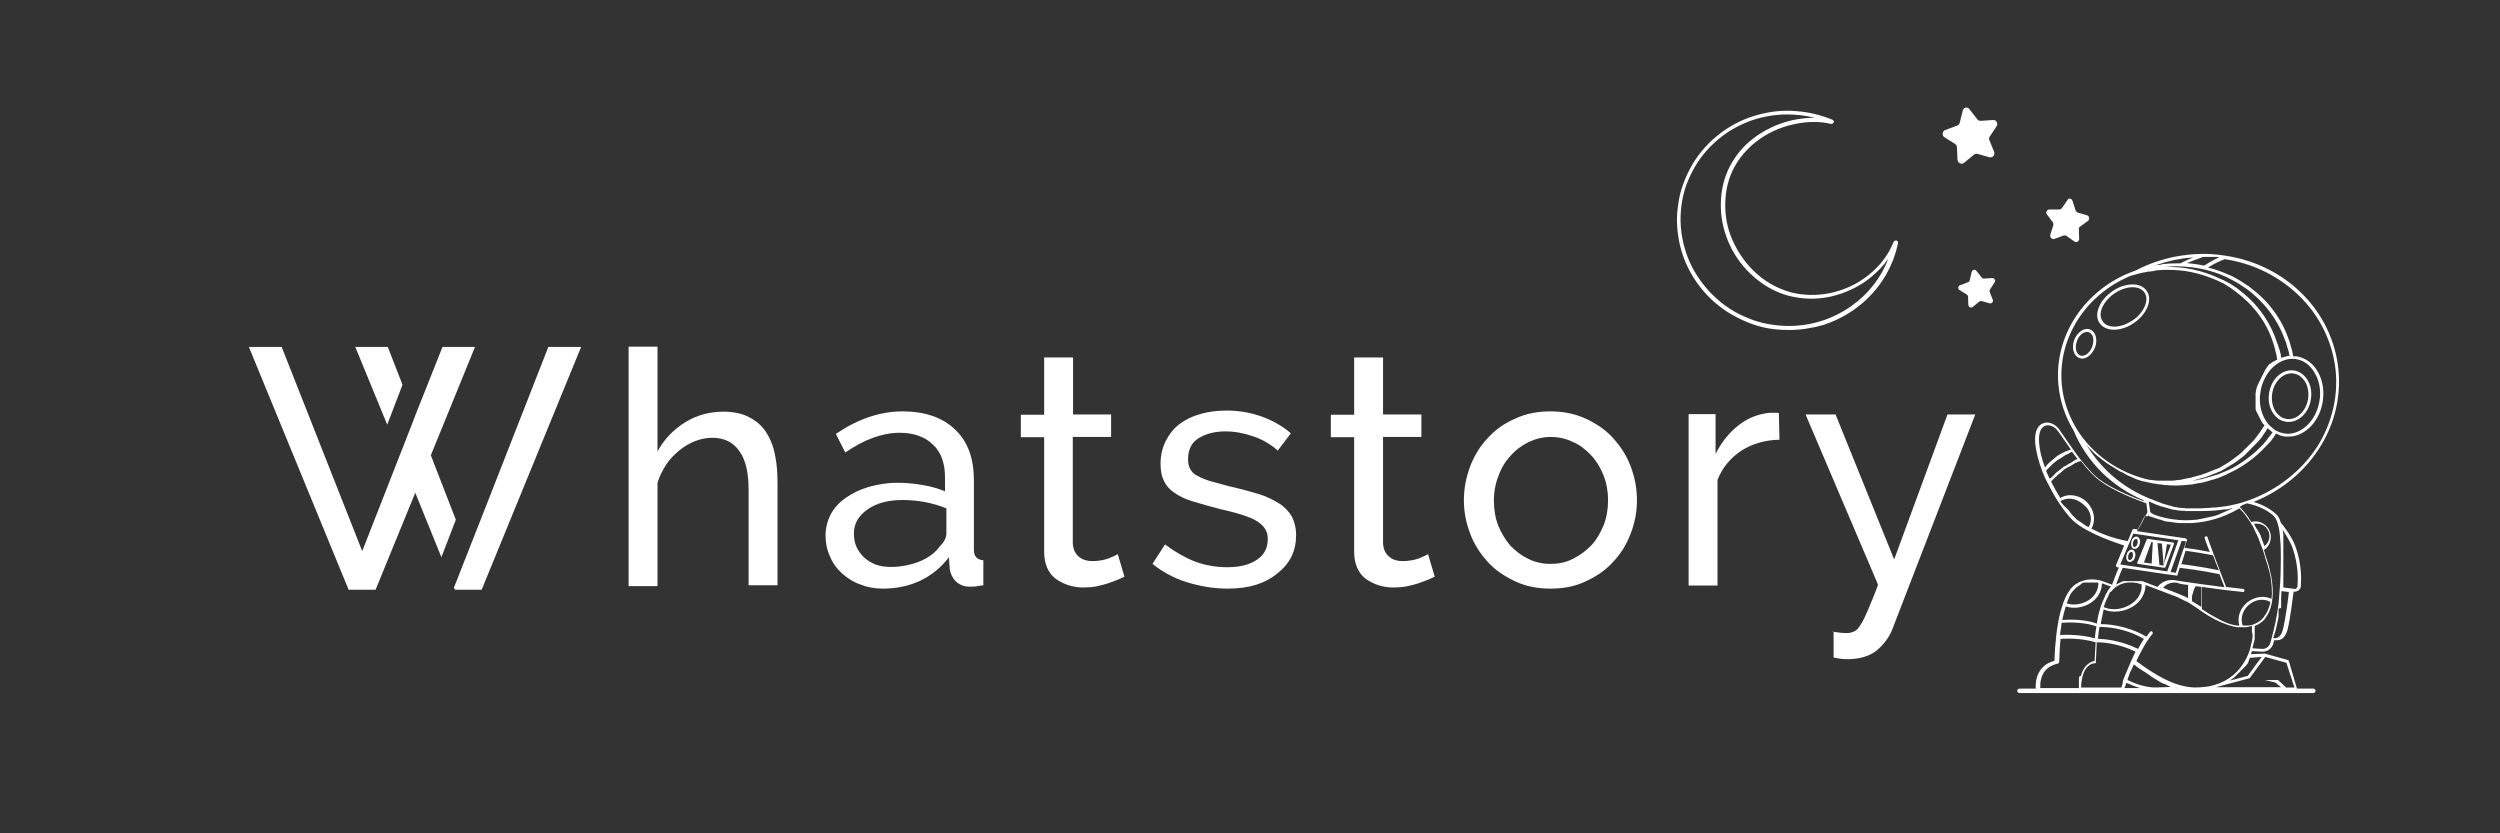
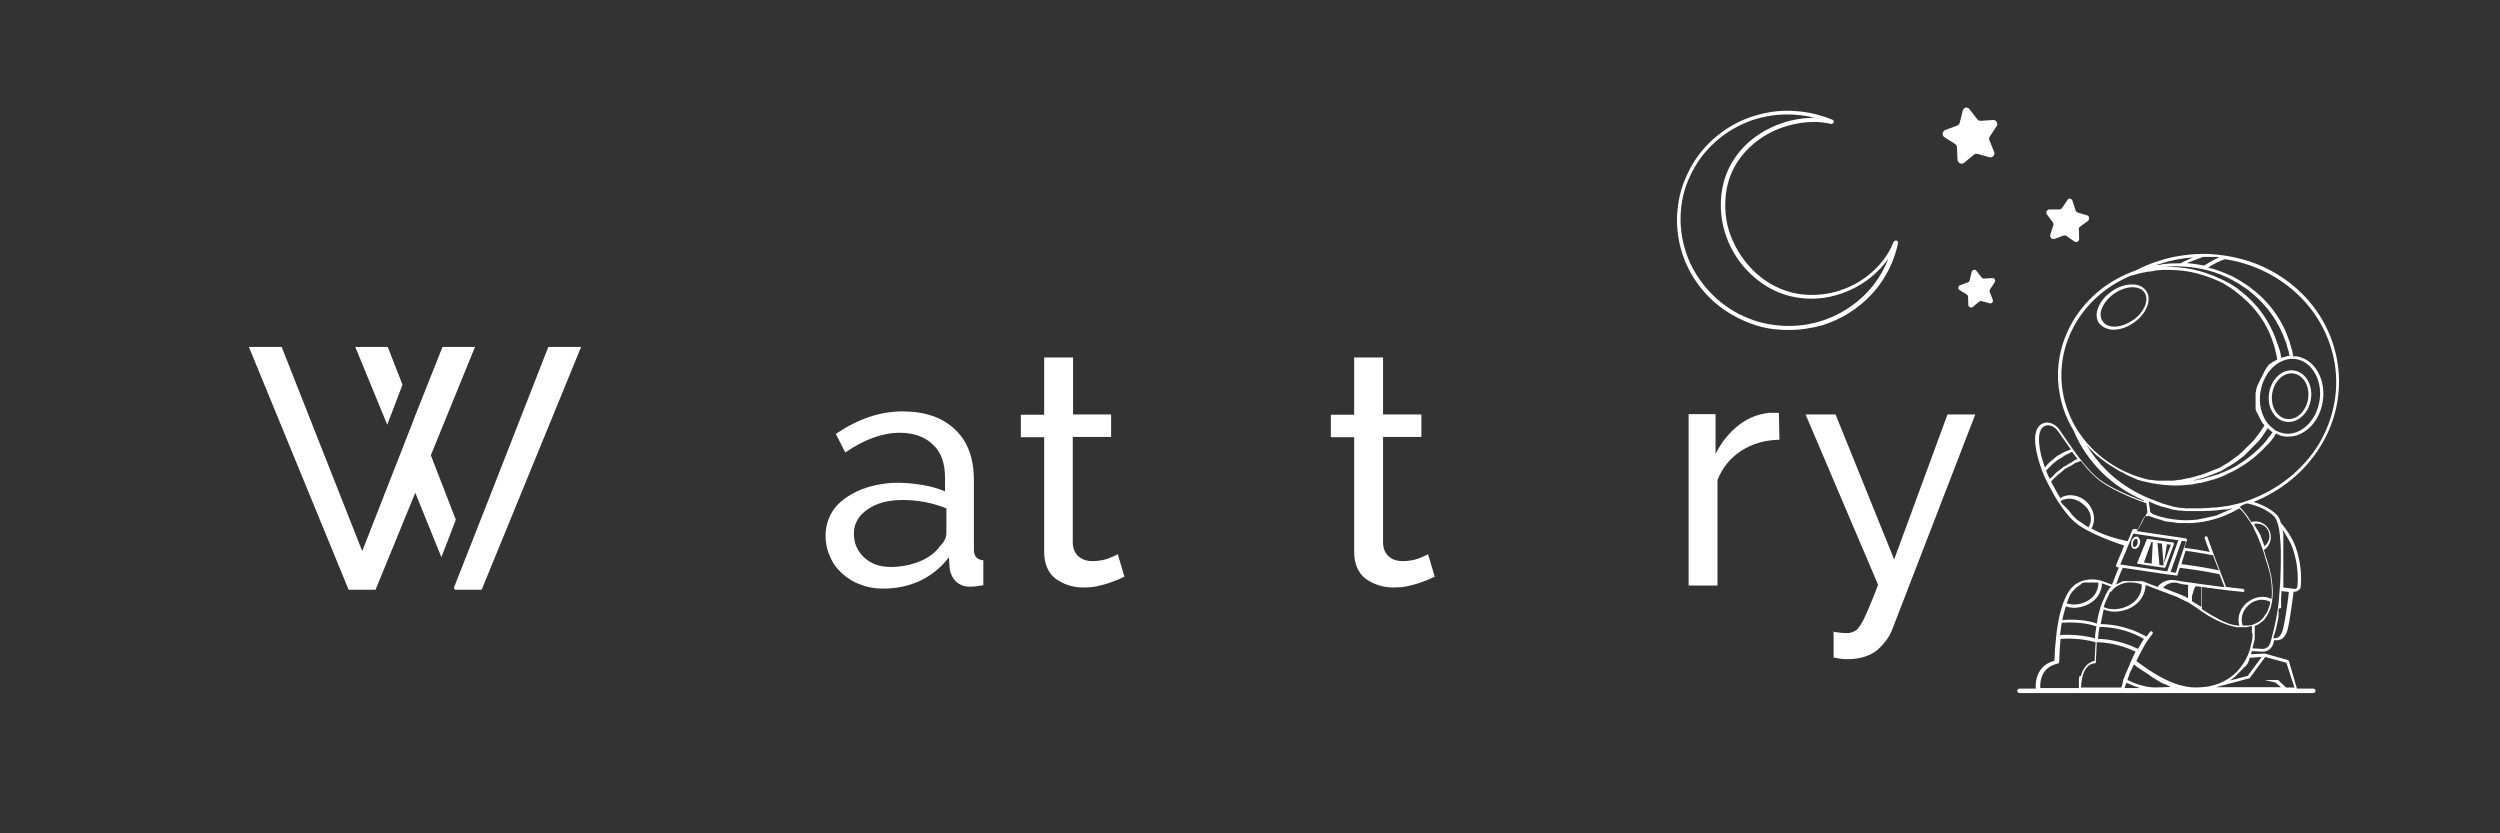
<svg xmlns="http://www.w3.org/2000/svg" version="1.1" id="Layer_1" x="0px" y="0px" viewBox="0 0 900 300" style="enable-background:new 0 0 900 300;" xml:space="preserve">
  <rect x="0" y="0" width="900" height="300" fill="#333333" stroke="none" />
  <style type="text/css">
	.st0{fill:#FFFFFF;}
</style>
  <g>
    <path class="st0" d="M835.6,160.3c5.9-9.7,7.8-21.1,5.5-32c-2-9.4-6.9-17.8-14.3-24.4c-7.2-6.4-16.2-10.5-26-11.9   c-0.2,0-0.4-0.1-0.7-0.1c-1.3-0.2-2.5-0.3-3.8-0.4c-1.1-0.1-2.3-0.1-3.4-0.1c-3.3,0-6.6,0.4-9.9,1c-4.9,1-9.6,2.6-14,4.9   c-1.4,0.5-2.8,1.1-4.2,1.7c-17.4,8.1-26.9,26.2-23.1,43.9c0.9,4.3,2.5,8.3,4.8,12.1c2.3,5.6,5.8,10.7,10.2,15.1   c4.3,4.2,9.4,7.6,15,10v0.3c-3.3-1.2-11.2-4.3-15.9-7.8c-2-1.5-4.2-3.9-6.9-7.3c-0.8-1-1.7-2.2-2.5-3.4c-1.1-1.5-2.1-3-3-4.3   s-1.7-2.4-2.2-3.2c-1.5-1.9-3.9-2.8-5.7-2c-1.3,0.5-3.3,2.1-2.8,7.4c0.3,2.9,1.2,6.3,2.5,9.8c0.5,1.3,1.1,2.7,1.8,4   c1.3,2.5,2.5,4.8,3.8,6.8c1.9,2.9,3.7,5.3,5.4,6.9c1.3,1.2,2.9,2.4,5,3.5c0.1,0.1,0.3,0.1,0.4,0.2c3.4,1.9,7.7,3.6,13.1,5.4l-2.9,7   c-0.1,0.1-0.1,0.3,0,0.5c0.1,0.1,0.2,0.2,0.4,0.3l0.6,0.1c-0.2,0.5-0.4,1-0.7,1.6c-0.3,0.7-0.9,2.4-1.5,3.9   c-0.1,0.2-0.2,0.4-0.2,0.7l-3-1.1c-0.1,0-0.7-0.3-1.5-0.5c-1.8-0.4-5.4-0.8-8.6,1.4c-0.4,0.2-0.7,0.5-1,0.8   c-0.2,0.2-0.4,0.4-0.7,0.7c-0.2,0.2-0.4,0.5-0.6,0.8c-0.9,1.3-1.7,2.9-2.4,4.9c-0.5,1.5-1.1,3.5-1.6,6.2v0.1   c-0.3,1.6-0.6,3.4-0.8,5.5c0,0,0,0,0,0.1c-0.3,2.5-0.5,5.3-0.6,8.5c-4,1-5.6,3.7-6.3,5.9c-0.5,1.7-0.5,3.4-0.4,4.1H727   c-0.4,0-0.8,0.4-0.8,0.8c0,0.4,0.4,0.8,0.8,0.8h105.8c0.4,0,0.8-0.4,0.8-0.8c0-0.4-0.4-0.8-0.8-0.8h-5.9L824,238   c-0.1-0.2-0.2-0.3-0.4-0.4l-8.2-2.3l0,0l0,0l0,0l0,0l0,0l-5.1,0.2c0.1-0.3,0.3-0.7,0.4-1.1l3.7,0.2c0.1,0,0.2,0,0.2,0   c1.8,0,3.3-1.2,3.8-2.9c0.1-0.4,0.2-0.8,0.4-1.3c0.2,0.1,0.5,0.1,0.8,0.1c0.5,0,1-0.1,1.5-0.3c1.1-0.5,1.9-1.7,2.4-3.4   c1-4,1.9-11.7,2.2-13.8h0.1c0.1,0,0.2,0,0.3,0c0.5,0,1-0.2,1.4-0.5c0.5-0.4,0.8-0.9,0.8-1.5c0.2-2.6,0.3-7.9-1.8-13.9   c-1.4-4.1-4.8-8.3-5.4-8.9c-0.4-1.5-1-2.5-1.7-3.1c-2.7-2.5-6.1-3.8-8.1-4.4C821.5,176.6,830.1,169.5,835.6,160.3z M793.1,92.5   C793.1,92.5,793.2,92.5,793.1,92.5c0.3,0,0.5,0,0.7,0s0.3,0,0.5,0c0.1,0,0.2,0,0.4,0s0.3,0,0.5,0c0.1,0,0.3,0,0.4,0   c0.2,0,0.5,0,0.7,0s0.3,0,0.5,0c0.1,0,0.3,0,0.4,0c0.2,0,0.3,0,0.5,0c0.1,0,0.2,0,0.4,0s0.5,0,0.7,0.1h0.1c-1.9,0.9-3.7,1.9-5.4,3   c-2-0.4-4.1-0.7-6.2-0.9C789.1,94,791.1,93.2,793.1,92.5z M818.1,154.1c-0.5-0.4-1-0.9-1.5-1.4c-2.5-3-3.6-7.4-2.8-11.8   c0.2-1,0.4-2.1,0.8-3c0.1-0.3,0.2-0.5,0.3-0.8c0.1-0.1,0.1-0.3,0.2-0.4c1.3-2.9,3.4-5.2,6-6.5c1.2-0.6,2.4-0.9,3.5-1   c0.1,0,0.3,0,0.4,0c0.1,0,0.2,0,0.3,0h0.1c0.1,0,0.2,0,0.3,0h0.1c0.1,0,0.2,0,0.3,0h0.1c0.1,0,0.2,0,0.4,0.1   c2.1,0.3,3.9,1.4,5.4,3.1c0,0,0,0,0.1,0.1c0,0.1,0.1,0.1,0.1,0.2c0.2,0.2,0.3,0.4,0.5,0.6c0.3,0.4,0.5,0.8,0.7,1.2   c0,0.1,0.1,0.1,0.1,0.2c0,0,0,0.1,0.1,0.1c1.5,2.8,2,6.2,1.4,9.6c-1,6.1-5.1,10.7-9.8,11.6c-1,0.2-2,0.2-3,0   c-0.6-0.1-1.3-0.3-1.8-0.5c-0.4-0.2-0.7-0.3-1.1-0.5c-0.1-0.1-0.2-0.1-0.4-0.2C818.7,154.5,818.4,154.3,818.1,154.1z M818.2,155.5   c0,0.1-0.1,0.1-0.1,0.2c-0.1,0.2-0.2,0.3-0.3,0.4c-0.1,0.1-0.2,0.2-0.3,0.4s-0.2,0.3-0.3,0.4c-0.1,0.1-0.2,0.2-0.3,0.3   s-0.2,0.3-0.3,0.4c-0.1,0.1-0.2,0.2-0.2,0.3c-0.1,0.2-0.2,0.3-0.4,0.5c-0.1,0.1-0.1,0.2-0.2,0.3c-0.1,0.2-0.3,0.3-0.4,0.5   c-0.1,0.1-0.1,0.1-0.2,0.2c-0.2,0.2-0.3,0.4-0.5,0.6l-0.1,0.1c-0.2,0.2-0.4,0.4-0.6,0.6l0,0c-2,2.1-4.3,3.9-6.7,5.6   c-2.3,1.6-4.8,2.9-7.4,3.9c-0.3,0.1-0.5,0.2-0.8,0.3c0,0-0.1,0-0.1,0.1c-0.3,0.1-0.6,0.2-0.9,0.3c0,0,0,0-0.1,0   c-0.3,0.1-0.6,0.2-0.9,0.3H797c-0.3,0.1-0.6,0.2-0.9,0.3H796c-0.3,0.1-0.5,0.2-0.8,0.2c-0.1,0-0.1,0-0.2,0.1   c-0.3,0.1-0.5,0.2-0.8,0.2c-0.1,0-0.1,0-0.2,0.1c-0.2,0.1-0.5,0.1-0.7,0.2c-0.1,0-0.2,0.1-0.3,0.1c-0.2,0-0.3,0.1-0.5,0.1   c-0.2,0.1-0.4,0.1-0.7,0.1c-0.1,0-0.1,0-0.2,0c-0.1,0-0.3,0.1-0.4,0.1c-0.1,0-0.2,0-0.3,0.1c-0.1,0-0.3,0.1-0.4,0.1   c-0.1,0-0.2,0-0.3,0c-0.2,0-0.3,0.1-0.5,0.1c-0.1,0-0.1,0-0.2,0c-0.4,0.1-0.8,0.1-1.1,0.2c0.2,0,0.4-0.1,0.6-0.1   c0.1,0,0.3-0.1,0.4-0.1c0.3-0.1,0.5-0.1,0.8-0.2c0.1,0,0.2,0,0.3-0.1c0.4-0.1,0.7-0.2,1.1-0.3c0.1,0,0.3-0.1,0.4-0.1   c0.2-0.1,0.4-0.1,0.7-0.2c0.2-0.1,0.3-0.1,0.5-0.1c0.2-0.1,0.4-0.1,0.6-0.2c0.2-0.1,0.3-0.1,0.5-0.2c0.2-0.1,0.4-0.1,0.6-0.2   c0.2-0.1,0.3-0.1,0.5-0.2c0.2-0.1,0.4-0.1,0.6-0.2c0.2-0.1,0.3-0.1,0.5-0.2c0.2-0.1,0.4-0.2,0.5-0.2c0.2-0.1,0.3-0.2,0.5-0.2   c0.2-0.1,0.4-0.1,0.5-0.2c0.2-0.1,0.3-0.2,0.5-0.2c0.2-0.1,0.3-0.2,0.5-0.2c0.2-0.1,0.3-0.2,0.5-0.2c0.2-0.1,0.3-0.2,0.5-0.3   s0.3-0.2,0.5-0.3s0.3-0.2,0.5-0.3s0.3-0.2,0.5-0.3s0.3-0.2,0.5-0.3s0.3-0.2,0.5-0.3s0.3-0.2,0.5-0.3s0.3-0.2,0.5-0.3   s0.3-0.2,0.5-0.3s0.3-0.2,0.4-0.3c0.2-0.1,0.3-0.2,0.5-0.3s0.3-0.2,0.4-0.3c0.2-0.1,0.3-0.2,0.4-0.3c0.2-0.1,0.3-0.2,0.4-0.3   c0.1-0.1,0.3-0.2,0.4-0.3c0.1-0.1,0.3-0.2,0.4-0.3c0.1-0.1,0.3-0.2,0.4-0.3c0.1-0.1,0.3-0.2,0.4-0.3c0.1-0.1,0.3-0.2,0.4-0.4   c0.1-0.1,0.3-0.2,0.4-0.4c0.1-0.1,0.3-0.2,0.4-0.4c0.1-0.1,0.3-0.2,0.4-0.4c0.1-0.1,0.3-0.3,0.4-0.4c0.1-0.1,0.3-0.2,0.4-0.4   c0.1-0.1,0.3-0.3,0.4-0.4c0.1-0.1,0.2-0.3,0.4-0.4c0.1-0.1,0.3-0.3,0.4-0.4c0.1-0.1,0.2-0.3,0.4-0.4c0.1-0.1,0.2-0.3,0.4-0.4   c0.1-0.1,0.2-0.3,0.4-0.4c0.1-0.1,0.2-0.3,0.4-0.4c0.1-0.1,0.2-0.3,0.3-0.4c0.1-0.1,0.2-0.3,0.4-0.4c0.1-0.1,0.2-0.3,0.3-0.4   c0.1-0.1,0.2-0.3,0.3-0.4c0.1-0.1,0.2-0.3,0.3-0.4c0.1-0.2,0.2-0.3,0.3-0.5c0.1-0.1,0.2-0.3,0.3-0.4c0.1-0.2,0.2-0.3,0.3-0.5   c0.1-0.1,0.2-0.3,0.3-0.4c0.1-0.2,0.2-0.3,0.3-0.5s0.2-0.3,0.3-0.5c0-0.1,0.1-0.1,0.1-0.1l0.1,0.1c0,0,0,0,0.1,0.1s0.2,0.2,0.3,0.3   c0,0,0,0,0.1,0.1s0.2,0.2,0.3,0.2c0,0,0,0,0.1,0.1s0.2,0.2,0.3,0.3c0,0,0.1,0,0.1,0.1c0.1,0.1,0.2,0.2,0.3,0.2c0,0,0,0,0.1,0   C818,155.4,818.1,155.5,818.2,155.5z M824.3,128.1c-0.1,0-0.2,0-0.3,0h-0.1c-0.1,0-0.2,0-0.4,0.1l0,0c-0.1,0-0.2,0-0.3,0.1h-0.1   c-0.1,0-0.2,0-0.3,0.1c0,0,0,0-0.1,0s-0.2,0.1-0.3,0.1h-0.1c-0.1,0-0.2,0.1-0.3,0.1h-0.1c-0.1,0-0.2,0.1-0.3,0.1l0,0   c-0.1,0-0.2,0.1-0.3,0.1c0,0,0,0-0.1,0v-0.1c0-0.2-0.1-0.5-0.1-0.7c0-0.1,0-0.1,0-0.2c-0.1-0.3-0.1-0.5-0.2-0.8   c-0.1-0.3-0.1-0.6-0.2-0.8c0-0.1,0-0.2-0.1-0.3c0-0.2-0.1-0.4-0.2-0.6c0-0.1-0.1-0.2-0.1-0.3c-0.1-0.2-0.1-0.5-0.2-0.7   c-0.1-0.2-0.1-0.4-0.2-0.5c0-0.1,0-0.1-0.1-0.2c-2.4-7.6-7.1-14.3-13.7-19.2c-0.1-0.1-0.1-0.1-0.2-0.2c-0.1-0.1-0.3-0.2-0.4-0.3   c-0.2-0.2-0.4-0.3-0.7-0.5c-0.1,0-0.1-0.1-0.2-0.1c-0.2-0.2-0.5-0.3-0.7-0.5l0,0c-0.6-0.4-1.1-0.7-1.7-1l0,0   c-0.3-0.2-0.6-0.3-0.9-0.5c0,0,0,0-0.1,0c-0.2-0.1-0.4-0.2-0.7-0.4c-0.1-0.1-0.2-0.1-0.3-0.1c-0.2-0.1-0.3-0.2-0.4-0.2   c-0.3-0.1-0.6-0.3-0.9-0.4l0,0c-6.1-2.9-12.8-4.3-19.6-4.1c1.8-0.2,3.6-0.3,5.4-0.2c2.8,0.1,5.6,0.4,8.3,1c2.8,0.6,5.6,1.5,8.2,2.7   l0,0c0.3,0.1,0.5,0.2,0.8,0.4c0.2,0.1,0.4,0.2,0.6,0.3c0.1,0,0.1,0.1,0.2,0.1c1.2,0.6,2.3,1.2,3.4,1.9c0.8,0.5,1.6,1.1,2.4,1.6   c0.1,0.1,0.2,0.1,0.3,0.2s0.2,0.2,0.4,0.3c1.3,1,2.5,2,3.6,3.1c4.5,4.3,7.8,9.5,9.8,15.2c0,0.1,0,0.1,0.1,0.2   c0.1,0.2,0.1,0.3,0.2,0.5c0,0.1,0.1,0.2,0.1,0.4c0,0.1,0.1,0.3,0.1,0.4c0.1,0.3,0.2,0.5,0.2,0.8c0,0.1,0,0.2,0.1,0.2   c0.1,0.2,0.1,0.4,0.2,0.7c0,0.1,0,0.1,0.1,0.2c0.1,0.3,0.1,0.6,0.2,0.9c0,0.1,0,0.1,0,0.2s0.1,0.3,0.1,0.4s0,0.1,0,0.2   C824.3,127.7,824.4,127.9,824.3,128.1C824.4,128,824.4,128.1,824.3,128.1C824.4,128.1,824.4,128.1,824.3,128.1z M783.3,93.5   c2-0.4,4.1-0.7,6.2-0.8c-1.6,0.6-3.1,1.4-4.6,2.1c-1.8,0-3.5,0-5.3,0.2c-0.1,0-0.1,0-0.2,0c-0.3,0-0.5,0.1-0.8,0.1   c-0.2,0-0.3,0-0.4,0.1c-0.1,0-0.3,0-0.4,0.1c-0.2,0-0.5,0.1-0.7,0.1c-0.1,0-0.2,0-0.3,0c-0.2,0-0.5,0.1-0.7,0.1H776   C778.4,94.7,780.8,94,783.3,93.5z M747.6,154.4c-2.2-3.6-3.8-7.6-4.7-11.7c-3.7-17.3,5.6-34.8,22.5-42.7c0.2-0.1,0.3-0.1,0.4-0.2   c0.1,0,0.2-0.1,0.2-0.1c0.2-0.1,0.4-0.1,0.5-0.2c0.1,0,0.1,0,0.2-0.1c0.2-0.1,0.4-0.1,0.6-0.2h0.1c0.2-0.1,0.5-0.1,0.7-0.2   c1.4-0.4,2.8-0.8,4.2-1c0.3-0.1,0.6-0.1,0.9-0.2c0.1,0,0.2,0,0.2,0c0.3,0,0.6-0.1,0.8-0.1c0.1,0,0.2,0,0.2,0c0.2,0,0.4-0.1,0.6-0.1   c0.1,0,0.2,0,0.4-0.1c0.2,0,0.4,0,0.5-0.1c0.2,0,0.4-0.1,0.7-0.1c0.1,0,0.2,0,0.2,0c1.9-0.2,3.8-0.2,5.7-0.1   c2.8,0.1,5.6,0.5,8.3,1.2s5.2,1.6,7.7,2.7l0,0c0.3,0.1,0.6,0.3,0.8,0.4c0.1,0.1,0.3,0.1,0.4,0.2c0.1,0,0.2,0.1,0.3,0.1   c0.2,0.1,0.5,0.2,0.7,0.4l0,0c0.3,0.2,0.6,0.3,0.8,0.5l0,0c0.3,0.2,0.6,0.3,0.8,0.5c0.3,0.2,0.6,0.3,0.8,0.5l0,0   c0.2,0.2,0.5,0.3,0.7,0.5c0.1,0,0.1,0.1,0.1,0.1c0.2,0.1,0.4,0.3,0.7,0.5c0.1,0.1,0.2,0.2,0.4,0.3c0.1,0.1,0.2,0.1,0.2,0.2   c1.4,1,2.7,2.2,4,3.4c4.4,4.3,7.6,9.5,9.3,15.2c0,0.1,0,0.1,0.1,0.2c0.1,0.2,0.1,0.3,0.1,0.5c0.1,0.2,0.1,0.5,0.2,0.7   c0,0.1,0.1,0.2,0.1,0.3c0.1,0.2,0.1,0.4,0.1,0.6c0,0.1,0,0.2,0.1,0.3c0.1,0.3,0.1,0.5,0.2,0.8c0.1,0.3,0.1,0.6,0.2,0.9   c0,0.1,0,0.1,0,0.2c0.1,0.3,0.1,0.6,0.2,0.9v0.1l0,0l-0.1,0.1c-0.1,0-0.2,0.1-0.2,0.1c-0.1,0-0.1,0.1-0.2,0.1   c-0.1,0-0.1,0.1-0.2,0.1c-0.1,0-0.1,0.1-0.1,0.1c-0.1,0-0.1,0.1-0.2,0.1c-0.1,0-0.1,0.1-0.2,0.1c-0.1,0-0.1,0.1-0.2,0.1   c-0.1,0-0.1,0.1-0.2,0.1c-0.1,0-0.1,0.1-0.2,0.1c-0.1,0-0.1,0.1-0.1,0.1c-0.1,0-0.1,0.1-0.2,0.2c-0.1,0-0.1,0.1-0.2,0.1   c-0.1,0.1-0.1,0.1-0.2,0.1c-0.1,0-0.1,0.1-0.2,0.1c-0.1,0.1-0.1,0.1-0.2,0.2c-0.1,0-0.1,0.1-0.1,0.1c-0.1,0.1-0.1,0.1-0.2,0.2   c-0.1,0.1-0.1,0.1-0.1,0.2c-0.1,0.1-0.1,0.1-0.2,0.2c0,0.1-0.1,0.1-0.1,0.2c-0.1,0.1-0.1,0.1-0.2,0.2c0,0.1-0.1,0.1-0.1,0.2   c-0.1,0.1-0.1,0.1-0.1,0.2c0,0.1-0.1,0.1-0.1,0.2c-0.1,0.1-0.1,0.1-0.2,0.2c0,0.1-0.1,0.1-0.1,0.2c0,0.1-0.1,0.1-0.1,0.2   c0,0.1-0.1,0.1-0.1,0.2c0,0.1-0.1,0.1-0.1,0.2c0,0.1-0.1,0.1-0.1,0.2c0,0.1-0.1,0.1-0.1,0.2c0,0.1-0.1,0.1-0.1,0.2   c0,0.1-0.1,0.1-0.1,0.2c0,0.1-0.1,0.1-0.1,0.2c0,0.1-0.1,0.1-0.1,0.2c0,0.1-0.1,0.1-0.1,0.2c0,0.1-0.1,0.1-0.1,0.2   c0,0.1-0.1,0.1-0.1,0.2c0,0.1-0.1,0.1-0.1,0.2c0,0.1-0.1,0.1-0.1,0.2c0,0.1-0.1,0.2-0.1,0.2c0,0.1-0.1,0.1-0.1,0.2   c0,0.1-0.1,0.2-0.1,0.2c0,0.1-0.1,0.1-0.1,0.2c0,0.1-0.1,0.1-0.1,0.2c0,0.1-0.1,0.1-0.1,0.2c0,0.1-0.1,0.2-0.1,0.2   c0,0.1-0.1,0.1-0.1,0.2c0,0.1-0.1,0.2-0.1,0.2c0,0.1,0,0.1-0.1,0.2c0,0.1-0.1,0.2-0.1,0.2c0,0.1,0,0.1-0.1,0.2   c0,0.1-0.1,0.2-0.1,0.3s0,0.1-0.1,0.2c0,0.1,0,0.2-0.1,0.3c0,0.1,0,0.1-0.1,0.2c0,0.1,0,0.2-0.1,0.3c0,0.1,0,0.1,0,0.2   c0,0.1,0,0.2-0.1,0.3c0,0.1,0,0.1,0,0.2c0,0.2-0.1,0.3-0.1,0.5s0,0.3-0.1,0.4v0.1c0,0.1,0,0.2,0,0.3s0,0.1,0,0.2c0,0.1,0,0.2,0,0.3   s0,0.1,0,0.2c0,0.1,0,0.2,0,0.2c0,0.1,0,0.1,0,0.2c0,0.1,0,0.2,0,0.2c0,0.1,0,0.1,0,0.2c0,0.1,0,0.2,0,0.2c0,0.1,0,0.1,0,0.2   c0,0.1,0,0.2,0,0.2s0,0.1,0,0.2c0,0.1,0,0.1,0,0.2c0,0.1,0,0.1,0,0.2c0,0.1,0,0.2,0,0.2c0,0.1,0,0.1,0,0.2c0,0.1,0,0.2,0,0.2   c0,0.1,0,0.1,0,0.2c0,0.1,0,0.2,0,0.2c0,0.1,0,0.1,0,0.2c0,0.1,0,0.2,0,0.2c0,0.1,0,0.1,0,0.2c0,0.1,0,0.2,0,0.2c0,0.1,0,0.1,0,0.2   c0,0.1,0,0.1,0,0.2s0,0.1,0,0.2c0,0.1,0,0.1,0,0.2c0,0.1,0,0.1,0,0.2c0,0.1,0,0.1,0.1,0.2c0,0.1,0,0.1,0,0.2c0,0.1,0,0.1,0.1,0.2   c0,0.1,0,0.1,0.1,0.2c0,0.1,0,0.1,0.1,0.2c0,0.1,0,0.1,0.1,0.2c0,0.1,0,0.1,0.1,0.2c0,0.1,0,0.1,0.1,0.2c0,0.1,0,0.1,0.1,0.2   c0,0.1,0,0.1,0.1,0.2c0,0.1,0.1,0.1,0.1,0.2c0,0.1,0,0.1,0.1,0.2c0,0.1,0.1,0.1,0.1,0.2c0,0.1,0.1,0.1,0.1,0.2   c0,0.1,0.1,0.1,0.1,0.2c0,0.1,0.1,0.1,0.1,0.2c0,0.1,0.1,0.1,0.1,0.2c0,0.1,0.1,0.1,0.1,0.2c0,0.1,0.1,0.1,0.1,0.2   c0,0.1,0.1,0.1,0.1,0.2c0,0.1,0.1,0.1,0.1,0.2c0,0.1,0.1,0.1,0.1,0.1c0,0.1,0.1,0.1,0.1,0.2c0,0.1,0.1,0.1,0.1,0.2   c0,0.1,0.1,0.1,0.1,0.2l0.1,0.1c0,0.1,0.1,0.1,0.1,0.2l0.1,0.1c0.1,0.1,0.1,0.1,0.2,0.2l0.1,0.1c0.1,0.1,0.1,0.2,0.2,0.3l0,0   c-0.1,0.1-0.1,0.2-0.2,0.3c-0.1,0.2-0.2,0.3-0.3,0.4c-0.1,0.2-0.2,0.3-0.3,0.5s-0.2,0.3-0.3,0.4c-0.1,0.2-0.2,0.3-0.3,0.5   s-0.2,0.3-0.3,0.4c-0.1,0.2-0.2,0.3-0.3,0.4c-0.1,0.2-0.2,0.3-0.3,0.4c-0.1,0.2-0.2,0.3-0.3,0.4c-0.1,0.1-0.2,0.3-0.3,0.4   s-0.2,0.3-0.3,0.4c-0.1,0.1-0.2,0.3-0.3,0.4c-0.1,0.1-0.2,0.3-0.3,0.4c-0.1,0.1-0.2,0.3-0.4,0.4c-0.1,0.1-0.2,0.3-0.4,0.4   c-0.1,0.1-0.2,0.3-0.4,0.4c-0.1,0.1-0.2,0.3-0.4,0.4c-0.1,0.1-0.2,0.3-0.4,0.4c-0.1,0.1-0.2,0.2-0.4,0.4c-0.1,0.1-0.3,0.3-0.4,0.4   c-0.1,0.1-0.3,0.2-0.4,0.4c-0.1,0.1-0.3,0.2-0.4,0.4c-0.1,0.1-0.3,0.2-0.4,0.4c-0.1,0.1-0.3,0.2-0.4,0.4c-0.1,0.1-0.3,0.2-0.4,0.3   c-0.1,0.1-0.3,0.2-0.4,0.4c-0.1,0.1-0.3,0.2-0.4,0.3c-0.1,0.1-0.3,0.2-0.4,0.3c-0.1,0.1-0.3,0.2-0.4,0.3c-0.2,0.1-0.3,0.2-0.4,0.3   c-0.1,0.1-0.3,0.2-0.4,0.3c-0.2,0.1-0.3,0.2-0.4,0.3c-0.1,0.1-0.3,0.2-0.4,0.3c-0.2,0.1-0.3,0.2-0.4,0.3c-0.2,0.1-0.3,0.2-0.4,0.3   c-0.2,0.1-0.3,0.2-0.5,0.3c-0.1,0.1-0.3,0.2-0.5,0.3s-0.3,0.2-0.5,0.3s-0.3,0.2-0.5,0.3s-0.3,0.2-0.5,0.3s-0.3,0.2-0.5,0.3   s-0.3,0.2-0.5,0.3s-0.3,0.2-0.5,0.2c-0.2,0.1-0.3,0.2-0.5,0.2c-0.2,0.1-0.3,0.2-0.5,0.2c-0.2,0.1-0.3,0.1-0.5,0.2   c-0.2,0.1-0.4,0.2-0.5,0.2c-0.2,0.1-0.3,0.1-0.5,0.2c-0.2,0.1-0.4,0.1-0.5,0.2c-0.2,0.1-0.3,0.1-0.5,0.2c-0.2,0.1-0.4,0.1-0.5,0.2   c-0.2,0.1-0.3,0.1-0.5,0.2c-0.2,0.1-0.4,0.1-0.6,0.2c-0.2,0.1-0.3,0.1-0.5,0.2c-0.2,0.1-0.4,0.1-0.6,0.2c-0.1,0.1-0.3,0.1-0.5,0.1   c-0.2,0.1-0.4,0.1-0.6,0.2c-0.1,0-0.3,0.1-0.4,0.1c-0.2,0.1-0.4,0.1-0.7,0.2c-0.1,0-0.3,0.1-0.4,0.1c-0.2,0.1-0.5,0.1-0.7,0.2   c-0.1,0-0.2,0.1-0.3,0.1c-0.4,0.1-0.7,0.2-1.1,0.2c-0.5,0.1-1,0.2-1.5,0.3c-0.1,0-0.2,0-0.3,0.1c-0.1,0-0.3,0-0.4,0.1   c-0.2,0-0.3,0-0.5,0.1c-0.1,0-0.2,0-0.4,0s-0.4,0-0.5,0.1c-0.1,0-0.2,0-0.3,0c-0.2,0-0.4,0-0.6,0.1c-0.1,0-0.1,0-0.2,0   c-0.2,0-0.4,0-0.7,0.1c-0.1,0-0.1,0-0.2,0c-0.2,0-0.5,0-0.7,0c-0.1,0-0.1,0-0.2,0c-0.2,0-0.5,0-0.7,0h-0.1c-0.3,0-0.5,0-0.8,0h-0.1   c-0.3,0-0.5,0-0.8,0h-0.1c-0.3,0-0.5,0-0.8,0h-0.1c-0.3,0-0.5,0-0.8,0h-0.1c-0.3,0-0.5,0-0.8-0.1c-0.1,0-0.1,0-0.1,0   c-0.2,0-0.5,0-0.8-0.1c-0.1,0-0.1,0-0.2,0c-0.2,0-0.5-0.1-0.7-0.1c-0.1,0-0.2,0-0.3,0c-0.2,0-0.4-0.1-0.6-0.1   C762.8,170.2,753.2,163.6,747.6,154.4L747.6,154.4z M736.2,168.3c-1.2-3.1-1.9-6.1-2.1-8.7c-0.3-3.3,0.4-5.6,2.1-6.3   c0.3-0.1,0.7-0.2,1-0.2c1.2,0,2.6,0.7,3.5,1.9c0.6,0.7,1.3,1.8,2.2,3.1c0.8,1.1,1.7,2.4,2.6,3.7l0,0c-0.1,0.1-0.3,0.1-0.5,0.2   c-0.2,0.1-0.3,0.2-0.5,0.2c0,0,0,0-0.1,0c-0.2,0.1-0.3,0.2-0.5,0.2h-0.1c-0.2,0.1-0.3,0.2-0.5,0.3c0,0,0,0-0.1,0   c-0.3,0.2-0.7,0.4-1.1,0.6H742c-0.2,0.1-0.3,0.2-0.5,0.3c0,0-0.1,0-0.1,0.1c-0.2,0.1-0.4,0.2-0.5,0.3h-0.1   c-0.2,0.1-0.4,0.2-0.5,0.4l0,0c-0.2,0.1-0.4,0.3-0.5,0.4c0,0-0.1,0-0.1,0.1c-0.2,0.1-0.4,0.3-0.5,0.4l-0.1,0.1   c-0.2,0.1-0.4,0.3-0.5,0.4c0,0,0,0-0.1,0.1c-0.2,0.1-0.4,0.3-0.5,0.4l0,0c-0.2,0.2-0.4,0.3-0.5,0.5l-0.1,0.1   c-0.2,0.2-0.3,0.3-0.5,0.5l-0.1,0.1C736.5,168,736.3,168.2,736.2,168.3L736.2,168.3z M738.1,172.1c0,0.1-0.1,0.1-0.1,0.2l-0.1,0.1   c-0.5-1-0.9-1.9-1.3-2.9c0,0,0,0,0.1-0.1c0-0.1,0.1-0.1,0.1-0.2c0.1-0.1,0.1-0.1,0.2-0.2c0-0.1,0.1-0.1,0.1-0.1   c0.1-0.1,0.1-0.1,0.2-0.2l0.1-0.1c0.1-0.1,0.1-0.1,0.2-0.2l0.1-0.1c0.1-0.1,0.1-0.1,0.2-0.2l0.1-0.1c0.1-0.1,0.1-0.1,0.2-0.2   l0.1-0.1c0.1-0.1,0.1-0.1,0.2-0.2l0.1-0.1c0.1-0.1,0.1-0.1,0.2-0.2l0.1-0.1c0.1-0.1,0.1-0.1,0.2-0.2l0.1-0.1   c0.1-0.1,0.2-0.1,0.3-0.2c0,0,0,0,0.1-0.1s0.2-0.2,0.3-0.2l0.1-0.1c0.1-0.1,0.1-0.1,0.2-0.2l0.1-0.1c0.1-0.1,0.1-0.1,0.2-0.1   l0.1-0.1c0.1,0,0.1-0.1,0.2-0.1l0.1-0.1c0.1,0,0.1-0.1,0.2-0.1l0.1-0.1c0.1,0,0.1-0.1,0.2-0.1c0.1,0,0.1-0.1,0.2-0.1   c0.1,0,0.1-0.1,0.2-0.1c0.1,0,0.1-0.1,0.1-0.1c0.1,0,0.1-0.1,0.2-0.1l0.1-0.1c0.1,0,0.1-0.1,0.2-0.1l0.1-0.1c0.1,0,0.1-0.1,0.2-0.1   l0.1-0.1c0.1,0,0.1-0.1,0.2-0.1l0.1-0.1c0.1,0,0.1-0.1,0.2-0.1c0,0,0.1,0,0.1-0.1c0.1,0,0.2-0.1,0.2-0.1h0.1   c0.1-0.1,0.2-0.1,0.3-0.2c0.1-0.1,0.2-0.1,0.3-0.1h0.1c0.1,0,0.1-0.1,0.2-0.1c0,0,0.1,0,0.1-0.1c0.1,0,0.1-0.1,0.2-0.1   c0,0,0.1,0,0.1-0.1c0.1,0,0.1-0.1,0.2-0.1c0,0,0.1,0,0.1-0.1c0.1,0,0.1-0.1,0.2-0.1h0.1c0.1,0,0.1-0.1,0.2-0.1h0.1h0.1   c0.6,0.9,1.3,1.7,1.9,2.5c-0.1,0-0.1,0-0.2,0.1c0,0-0.1,0-0.1,0.1c-0.1,0-0.2,0.1-0.3,0.1c0,0,0,0-0.1,0s-0.2,0.1-0.2,0.1   s-0.1,0-0.1,0.1c-0.1,0-0.1,0.1-0.2,0.1c0,0-0.1,0-0.1,0.1c-0.1,0-0.1,0.1-0.2,0.1c0,0-0.1,0-0.1,0.1c-0.1,0-0.1,0.1-0.2,0.1   l-0.1,0.1c-0.1,0-0.1,0.1-0.2,0.1l-0.1,0.1c-0.1,0-0.1,0.1-0.2,0.1c0,0-0.1,0-0.1,0.1c-0.1,0-0.2,0.1-0.3,0.1H745   c-0.1,0.1-0.2,0.1-0.3,0.2c0,0-0.1,0-0.1,0.1c-0.1,0-0.2,0.1-0.2,0.1l-0.1,0.1c-0.1,0-0.1,0.1-0.2,0.1c-0.1,0-0.1,0.1-0.1,0.1   c-0.1,0-0.1,0.1-0.2,0.1c-0.1,0-0.1,0.1-0.2,0.1c-0.1,0-0.1,0.1-0.2,0.1c-0.1,0-0.1,0.1-0.2,0.1c-0.1,0-0.1,0.1-0.2,0.1   c-0.1,0-0.1,0.1-0.2,0.1c-0.1,0.1-0.1,0.1-0.2,0.2l-0.1,0.1c-0.1,0.1-0.2,0.2-0.3,0.2c0,0-0.1,0-0.1,0.1c-0.1,0.1-0.2,0.1-0.3,0.2   l-0.1,0.1c-0.1,0.1-0.1,0.1-0.2,0.2c-0.1,0-0.1,0.1-0.2,0.1c-0.1,0.1-0.1,0.1-0.2,0.2c-0.1,0-0.1,0.1-0.2,0.1   c-0.1,0.1-0.1,0.1-0.2,0.2c-0.1,0-0.1,0.1-0.2,0.1c-0.1,0.1-0.1,0.1-0.2,0.2c-0.1,0-0.1,0.1-0.1,0.1c-0.1,0.1-0.2,0.1-0.2,0.2   l-0.1,0.1c-0.1,0.1-0.2,0.2-0.3,0.3c0,0,0,0-0.1,0.1s-0.2,0.2-0.3,0.3l-0.1,0.1c-0.1,0.1-0.2,0.2-0.2,0.2l-0.1,0.1   c-0.1,0.1-0.1,0.1-0.2,0.2c0,0.1-0.1,0.1-0.1,0.2C738.2,172,738.2,172.1,738.1,172.1z M751.9,189.8c-0.1-0.1-0.2-0.1-0.3-0.2h-0.1   c-0.1-0.1-0.2-0.1-0.4-0.2c0,0-0.1,0-0.1-0.1c-0.1-0.1-0.2-0.1-0.3-0.2l-0.1-0.1c-0.1,0-0.2-0.1-0.2-0.1l-0.1-0.1   c-0.1,0-0.1-0.1-0.2-0.1l-0.1-0.1c-0.1,0-0.1-0.1-0.2-0.1l-0.1-0.1c-0.1,0-0.1-0.1-0.2-0.1l-0.1-0.1c-0.1,0-0.1-0.1-0.2-0.1   l-0.1-0.1c-0.1,0-0.1-0.1-0.2-0.1l-0.1-0.1c-0.1,0-0.1-0.1-0.2-0.1l-0.1-0.1c-0.1,0-0.1-0.1-0.2-0.1l-0.1-0.1   c-0.1,0-0.1-0.1-0.2-0.1l-0.1-0.1c-0.1,0-0.1-0.1-0.2-0.1l-0.1-0.1c-0.1-0.1-0.1-0.1-0.2-0.2l-0.1-0.1c-0.1-0.1-0.2-0.1-0.2-0.2   c-0.1-0.1-0.2-0.2-0.3-0.3l-0.1-0.1c-0.1-0.1-0.1-0.1-0.2-0.2l-0.1-0.1c-0.1-0.1-0.1-0.1-0.2-0.2c0-0.1-0.1-0.1-0.1-0.1   c-0.1-0.1-0.1-0.1-0.2-0.2c-0.1-0.1-0.1-0.1-0.1-0.2c-0.1-0.1-0.1-0.1-0.2-0.2c-0.1-0.1-0.1-0.1-0.1-0.2c-0.1-0.1-0.1-0.1-0.2-0.2   c-0.1-0.1-0.1-0.1-0.1-0.2c-0.1-0.1-0.1-0.1-0.2-0.2c-0.1-0.1-0.1-0.1-0.1-0.2c-0.1-0.1-0.1-0.1-0.2-0.2c-0.1-0.1-0.1-0.1-0.2-0.2   c-0.1-0.1-0.1-0.1-0.2-0.2c-0.1-0.1-0.1-0.1-0.2-0.2c-0.1-0.1-0.1-0.2-0.2-0.2c-0.1-0.1-0.1-0.1-0.2-0.2c-0.1-0.1-0.1-0.2-0.2-0.2   c-0.1-0.1-0.1-0.1-0.2-0.2c-0.1-0.1-0.1-0.2-0.2-0.2c-0.1-0.1-0.1-0.2-0.2-0.2c-0.1-0.1-0.1-0.2-0.2-0.2c-0.1-0.1-0.1-0.2-0.2-0.2   c-0.1-0.1-0.1-0.2-0.2-0.3c-0.1-0.1-0.1-0.1-0.2-0.2c-0.1-0.1-0.1-0.2-0.2-0.3c0-0.1-0.1-0.1-0.1-0.2c0,0,0,0,0-0.1   c2.4-1.6,5.9-1,8.3,1.3C752.9,183.9,753.4,187.3,751.9,189.8z M752.9,190.3c1.7-2.9,1.1-6.8-1.6-9.5c-2.7-2.7-6.8-3.3-9.6-1.5   c-1.1-1.8-2.2-3.8-3.3-5.9c0,0,0,0,0.1-0.1s0.1-0.1,0.1-0.2c0.1-0.1,0.1-0.1,0.2-0.2c0.1-0.1,0.1-0.1,0.2-0.2   c0.1-0.1,0.1-0.1,0.2-0.2c0.1-0.1,0.1-0.1,0.2-0.2c0.1-0.1,0.1-0.1,0.2-0.2c0.1-0.1,0.1-0.1,0.2-0.2c0.1-0.1,0.1-0.1,0.2-0.2   c0.1-0.1,0.1-0.1,0.2-0.1c0.1-0.1,0.1-0.1,0.2-0.2c0.1-0.1,0.1-0.1,0.2-0.2c0.1-0.1,0.1-0.1,0.2-0.2c0.1,0,0.1-0.1,0.1-0.1   c0.1-0.1,0.1-0.1,0.2-0.2c0.1,0,0.1-0.1,0.2-0.1c0.1-0.1,0.1-0.1,0.2-0.2c0.1,0,0.1-0.1,0.2-0.1c0.1-0.1,0.1-0.1,0.2-0.2l0.1-0.1   c0.1-0.1,0.2-0.2,0.3-0.2c0,0,0,0,0.1-0.1s0.2-0.2,0.3-0.3l0.1-0.1c0.1-0.1,0.2-0.1,0.2-0.2c0.1,0,0.1-0.1,0.2-0.1   c0.1-0.1,0.1-0.1,0.2-0.2c0.1,0,0.1-0.1,0.2-0.1c0.1,0,0.1-0.1,0.2-0.1c0.1,0,0.1-0.1,0.1-0.1c0.1,0,0.1-0.1,0.2-0.1   c0.1,0,0.1-0.1,0.2-0.1c0.1,0,0.1-0.1,0.2-0.1c0.1,0,0.1-0.1,0.2-0.1c0.1,0,0.1-0.1,0.2-0.1c0.1,0,0.1-0.1,0.2-0.1   c0.1,0,0.1-0.1,0.2-0.1c0.1,0,0.1-0.1,0.2-0.1c0.1,0,0.1-0.1,0.2-0.1c0.1,0,0.1-0.1,0.1-0.1c0.1,0,0.1-0.1,0.2-0.1l0.1-0.1   c0.1,0,0.1-0.1,0.2-0.1c0,0,0.1,0,0.1-0.1c0.1,0,0.1-0.1,0.2-0.1c0,0,0.1,0,0.1-0.1c0.1,0,0.1-0.1,0.2-0.1c0,0,0.1,0,0.1-0.1   c0.1,0,0.2-0.1,0.3-0.1c0,0,0,0,0.1,0c0.2-0.1,0.4-0.2,0.6-0.3l0,0c0.1,0,0.2-0.1,0.3-0.1c0,0,0,0,0.1,0s0.2-0.1,0.2-0.1h0.1   c0.1,0,0.1-0.1,0.2-0.1h0.1c0,0,0.1,0,0.1-0.1c2.6,3.4,4.9,5.7,6.9,7.2c5.1,3.8,13.7,7,16.7,8.1l0.4,3.2c-0.1,0.1-0.2,0.2-0.2,0.4   c-0.1,0.1-0.1,0.2-0.2,0.3c-0.1,0.2-0.2,0.3-0.3,0.5c0,0.1-0.1,0.2-0.1,0.2c-0.2,0.3-0.3,0.5-0.4,0.8l0,0c-0.2,0.3-0.3,0.5-0.4,0.8   c0,0.1-0.1,0.2-0.1,0.2c-0.1,0.2-0.2,0.4-0.3,0.6c-0.1,0.1-0.1,0.2-0.2,0.3c-0.1,0.2-0.2,0.4-0.3,0.6c-0.1,0.1-0.1,0.2-0.2,0.3   c-0.1,0.2-0.2,0.4-0.3,0.5s-0.1,0.2-0.2,0.4c-0.1,0.1-0.1,0.2-0.2,0.3l-1.4-0.2c-0.2,0-0.5,0.1-0.6,0.3l-1.7,4.1   C760.2,193.7,756.1,192,752.9,190.3z M801.5,183.4L801.5,183.4C801.6,183.4,801.6,183.4,801.5,183.4L801.5,183.4L801.5,183.4   c0.3,0,0.4-0.1,0.6-0.1h0.1c0.2-0.1,0.5-0.1,0.8-0.2c0.1,0,0.1,0,0.2-0.1c0.2,0,0.4-0.1,0.5-0.1h0.1c-0.1,0-0.1,0.1-0.1,0.1   c-0.2,0.1-0.3,0.1-0.4,0.2c-0.2,0.1-0.3,0.2-0.5,0.2c-0.1,0.1-0.3,0.1-0.4,0.2c-0.2,0.1-0.3,0.2-0.5,0.2c-0.2,0.1-0.3,0.1-0.4,0.2   c-0.2,0.1-0.3,0.2-0.5,0.2c-0.2,0.1-0.3,0.1-0.4,0.2c-0.2,0.1-0.3,0.1-0.5,0.2c-0.2,0.1-0.3,0.1-0.4,0.2c-0.2,0.1-0.3,0.1-0.5,0.2   c-0.2,0.1-0.3,0.1-0.4,0.2c-0.2,0.1-0.3,0.1-0.5,0.2c-0.1,0.1-0.3,0.1-0.4,0.1c-0.2,0.1-0.3,0.1-0.5,0.2c-0.2,0-0.3,0.1-0.4,0.1   c-0.2,0.1-0.3,0.1-0.5,0.1c-0.1,0-0.3,0.1-0.4,0.1c-0.2,0-0.4,0.1-0.5,0.1c-0.2,0-0.3,0.1-0.4,0.1c-0.2,0-0.4,0.1-0.5,0.1   c-0.2,0-0.3,0.1-0.4,0.1c-0.2,0-0.4,0.1-0.5,0.1s-0.3,0.1-0.4,0.1c-0.2,0-0.4,0.1-0.6,0.1c-0.1,0-0.3,0-0.4,0.1   c-0.2,0-0.4,0.1-0.6,0.1c-0.1,0-0.3,0-0.4,0.1c-0.2,0-0.4,0.1-0.7,0.1c-0.1,0-0.2,0-0.3,0c-0.3,0-0.7,0.1-1,0.1   c-0.7,0-1.5,0.1-2.2,0.1c-3.8,0-7-0.6-9.1-1.2c-0.8-0.2-1.5-0.4-2.2-0.7c-0.1,0-0.2-0.1-0.2-0.1s0,0-0.1,0s-0.2-0.1-0.2-0.1   c-0.1,0-0.1-0.1-0.2-0.1l0,0c-0.1,0-0.1-0.1-0.2-0.1l0,0c-0.1,0-0.1-0.1-0.2-0.1l0,0c-0.1,0-0.1,0-0.1-0.1l0,0   c-0.1,0-0.1,0-0.2-0.1l0,0c0,0-0.1,0-0.1-0.1l0,0c0,0-0.1,0-0.1-0.1c-0.1,0-0.2-0.1-0.2-0.1l-0.5-3.4l0,0l-0.1-0.5   c0.2,0.1,0.4,0.2,0.7,0.3c0.1,0,0.1,0.1,0.2,0.1c0.2,0.1,0.4,0.1,0.5,0.2c0.1,0,0.2,0.1,0.2,0.1c0.2,0.1,0.5,0.2,0.7,0.3   s0.3,0.1,0.5,0.2c0.1,0,0.2,0.1,0.3,0.1s0.2,0.1,0.3,0.1s0.2,0.1,0.3,0.1l0,0c0.1,0,0.1,0,0.2,0.1h0.1c0.1,0,0.2,0.1,0.2,0.1   c0.1,0,0.2,0.1,0.3,0.1c0.2,0.1,0.5,0.1,0.7,0.2l0,0c0.3,0.1,0.5,0.1,0.8,0.2c0.2,0.1,0.5,0.1,0.7,0.2l0,0c0.2,0.1,0.5,0.1,0.7,0.2   l0,0l0,0c0.2,0.1,0.5,0.1,0.7,0.2l0,0c0.1,0,0.2,0,0.3,0.1l0.4,0.1c0.1,0,0.1,0,0.2,0h0.1c0.4,0.1,0.8,0.1,1.2,0.2   c0.1,0,0.3,0.1,0.4,0.1l0,0l0,0c0.1,0,0.2,0,0.2,0h0.1l0,0l0,0l0,0c0,0,0,0,0.1,0h0.1c0.3,0,0.5,0.1,0.8,0.1l0,0l0,0   c0.1,0,0.2,0,0.3,0h0.3c0.1,0,0.1,0,0.1,0c0.2,0,0.3,0,0.5,0.1h0.1c0.1,0,0.2,0,0.3,0h0.1l0,0h0.1c0.1,0,0.1,0,0.2,0   c0.1,0,0.2,0,0.3,0c0.2,0,0.4,0,0.5,0c0.2,0,0.3,0,0.5,0h0.2c0.1,0,0.1,0,0.2,0c0.1,0,0.2,0,0.2,0h0.2h0.1h0.1l0,0l0,0   c0.3,0,0.7,0,1,0c0.1,0,0.3,0,0.5,0h0.1c0.1,0,0.3,0,0.5,0c0,0,0,0,0.1,0s0.1,0,0.2,0c1.2,0,2.5-0.1,3.7-0.1c0.3,0,0.5,0,0.8-0.1   c0.1,0,0.3,0,0.4,0c0.1,0,0.3,0,0.4,0c0.3,0,0.5-0.1,0.8-0.1s0.5-0.1,0.8-0.1s0.6-0.1,0.9-0.1c0.2,0,0.4-0.1,0.6-0.1l0,0   C801,183.4,801.3,183.4,801.5,183.4z M773.2,185.8c0-0.1,0.1-0.1,0.1-0.2c0.1,0,0.1,0,0.2,0.1c0.1,0,0.1,0.1,0.2,0.1l0,0   c0.1,0,0.1,0.1,0.2,0.1c0,0,0,0,0.1,0s0.1,0,0.2,0.1h0.1c0.1,0,0.1,0,0.2,0.1h0.1c0.1,0,0.1,0,0.2,0.1h0.1c0.1,0,0.1,0,0.2,0.1h0.1   c0.1,0,0.2,0.1,0.3,0.1c0.7,0.3,1.5,0.5,2.3,0.7c0.2,0.1,0.4,0.1,0.6,0.2c0.1,0,0.1,0,0.2,0.1c0.2,0,0.3,0.1,0.4,0.1   c0.1,0,0.2,0,0.2,0.1c0.1,0,0.3,0.1,0.4,0.1c0.1,0,0.1,0,0.2,0c0.2,0,0.4,0.1,0.6,0.1h0.1c0.2,0,0.4,0.1,0.7,0.1c0.1,0,0.1,0,0.2,0   c0.2,0,0.3,0.1,0.5,0.1c0.1,0,0.2,0,0.2,0c0.1,0,0.3,0,0.5,0.1c0.1,0,0.2,0,0.2,0c0.2,0,0.4,0,0.5,0.1h0.1c0.2,0,0.4,0,0.7,0.1h0.1   c0.2,0,0.4,0,0.5,0s0.2,0,0.2,0c0.2,0,0.3,0,0.5,0c0.1,0,0.2,0,0.2,0c0.2,0,0.3,0,0.5,0c0.1,0,0.1,0,0.2,0c0.2,0,0.4,0,0.7,0l0,0   h0.1c0.2,0,0.4,0,0.6,0c0.1,0,0.1,0,0.2,0c0.2,0,0.3,0,0.5,0c0.1,0,0.1,0,0.2,0c0.2,0,0.4,0,0.7,0c5.5-0.4,10.9-1.9,16-4.8   c0.2-0.1,0.4-0.2,0.6-0.3l0.1-0.1c0.1,0,0.1-0.1,0.2-0.1c0.6,0.6,1.7,1.7,2.9,3.5l0,0c0.1,0.1,0.1,0.2,0.2,0.3l0,0   c0.1,0.1,0.1,0.2,0.2,0.3l0,0c0.1,0.1,0.1,0.2,0.2,0.3l0,0c0.1,0.1,0.1,0.2,0.2,0.2l0.1,0.1c0,0.1,0.1,0.1,0.1,0.2   c0,0.1,0.1,0.1,0.1,0.2c0,0.1,0.1,0.1,0.1,0.2c0,0.1,0.1,0.1,0.1,0.2c0,0.1,0.1,0.1,0.1,0.2c0,0,0,0.1,0.1,0.1   c0.1,0.1,0.1,0.2,0.2,0.3c0,0,0,0.1,0.1,0.1l0,0c0.1,0.3,0.3,0.5,0.4,0.8v0.1c0.1,0.3,0.3,0.5,0.4,0.8c0,0.1,0.1,0.1,0.1,0.2   c0.1,0.2,0.2,0.5,0.3,0.7c0.1,0.1,0.1,0.2,0.2,0.3c0.1,0.2,0.1,0.3,0.2,0.5c0.1,0.2,0.2,0.4,0.3,0.6c0,0.1,0.1,0.2,0.1,0.3   c0.2,0.3,0.3,0.7,0.4,1l0,0c0.4,1,0.8,2,1.2,3.1c0.2,0.7,0.5,1.4,0.7,2.1c0,0,0,0,0,0.1c0.1,0.3,0.2,0.7,0.3,1v0.1   c0.1,0.3,0.2,0.7,0.3,1c0,0.1,0,0.2,0.1,0.2c0.1,0.3,0.2,0.6,0.3,0.9c0,0.1,0.1,0.2,0.1,0.4c0.1,0.3,0.2,0.5,0.2,0.8   c0.1,0.2,0.1,0.4,0.2,0.6c0.1,0.2,0.1,0.4,0.2,0.6c0.1,0.4,0.2,0.8,0.3,1.3c0.1,0.3,0.1,0.5,0.2,0.8c0,0.1,0,0.1,0,0.2   c0,0.2,0.1,0.4,0.1,0.7v0.1c0.3,1.7,0.4,3.4,0.4,4.9c0,0.5,0,1-0.1,1.4c0,0.1,0,0.1,0,0.2c0,0.2,0,0.3-0.1,0.5c0,0,0,0,0,0.1   c-2.4-1.2-5.5-0.9-8,0.8c-3.1,2-4.5,5.7-3.5,8.8l0,0l0,0h-0.1l0,0c-0.1,0-0.2,0-0.2,0l0,0l0,0c-0.1,0-0.2,0-0.3,0l0,0l0,0l0,0   c-0.1,0-0.2,0-0.3,0l0,0c-0.5-0.1-1-0.2-1.6-0.3c-0.1,0-0.2-0.1-0.3-0.1c0,0,0,0-0.1,0h-0.1c-0.1,0-0.2-0.1-0.3-0.1   c-0.2-0.1-0.3-0.1-0.5-0.2c-0.1,0-0.3-0.1-0.4-0.1c-0.1-0.1-0.3-0.1-0.4-0.2c-0.5-0.2-0.9-0.4-1.5-0.6c-0.1-0.1-0.2-0.1-0.3-0.2   c-0.2-0.1-0.5-0.2-0.7-0.3s-0.4-0.2-0.5-0.3l0,0l0,0c-0.4-0.2-0.7-0.4-1.1-0.6l-0.4-0.2c-0.2-0.1-0.4-0.2-0.5-0.3l-0.4-0.2   c-0.2-0.1-0.3-0.2-0.5-0.3c-0.3-0.2-0.5-0.3-0.8-0.5c-0.1-0.1-0.2-0.1-0.3-0.2c-0.2-0.1-0.3-0.2-0.5-0.3c-0.1-0.1-0.2-0.1-0.3-0.2   c-0.2-0.1-0.3-0.2-0.5-0.3c-0.1-0.1-0.2-0.1-0.3-0.2c-0.1-0.1-0.2-0.2-0.3-0.2l0,0c0-0.1,0-0.1,0-0.2c0-0.1,0-0.1,0-0.2   c0-0.1,0-0.1,0-0.2c0-0.1,0-0.1,0-0.2c0-0.1,0-0.1,0-0.2c0-0.1,0-0.1,0-0.2c0-0.1,0-0.1,0-0.2c0-0.1,0-0.1,0-0.2c0-0.1,0-0.1,0-0.2   c0-0.1,0-0.1,0-0.2s0-0.1,0-0.2c0-0.1,0-0.1,0-0.2c0-0.1,0-0.1,0-0.2c0-0.1,0-0.1,0-0.2c0-0.1,0-0.1,0-0.2c0-0.1,0-0.1,0-0.2   c0-0.1,0-0.1,0-0.2c0-0.1,0-0.1,0-0.2c0-0.1,0-0.1,0-0.2c0-0.1,0-0.1,0-0.2c0-0.1,0-0.1,0-0.2c0-0.1,0-0.1,0-0.2c0-0.1,0-0.1,0-0.2   c0-0.1,0-0.1,0-0.2c0-0.1,0-0.1,0-0.1c0-0.1,0-0.1,0-0.2v-0.1c0-0.1,0-0.1,0-0.2v-0.1c0-0.1,0-0.1,0-0.2v-0.1c0-0.1,0-0.1,0-0.2   v-0.1c0-0.1,0-0.1,0-0.2v-0.1c0-0.1,0-0.1,0-0.1v-0.1c0-0.1,0-0.1,0-0.2v-0.1v-0.1v-0.1v-0.1V212v-0.1v-0.1v-0.1v-0.1v-0.1   c0,0,0,0,0-0.1v-0.1l0,0c4.4,0.6,8.2,1.1,8.3,1.1l6.4,0.7c0,0,0,0,0.1,0c0.3,0,0.5-0.2,0.5-0.5s-0.2-0.6-0.5-0.6l-6.1-0.7   c-0.3-0.7-1.1-2.8-2.1-5.5c-0.9-2.4-1.8-4.6-2.5-6.6c-0.8-2.1-1.5-4.1-2.1-5.8c-0.1-0.3-0.4-0.4-0.7-0.3c-0.3,0.1-0.4,0.4-0.3,0.7   c0.5,1.5,1.1,3.1,1.8,4.9c-2.9-0.6-6-1.1-9.1-1.5l0.9-2.7c0.1-0.2,0-0.3-0.1-0.4c-0.1-0.1-0.2-0.2-0.4-0.3l-17.5-2.6   c0,0,0.1-0.1,0.1-0.2c0-0.1,0.1-0.2,0.1-0.3c0.1-0.2,0.2-0.4,0.3-0.6c0.1-0.1,0.1-0.2,0.2-0.3c0.1-0.2,0.2-0.4,0.3-0.6   c0.1-0.1,0.1-0.2,0.2-0.3c0.1-0.2,0.2-0.4,0.3-0.6c0-0.1,0.1-0.1,0.1-0.2c0.1-0.3,0.3-0.5,0.4-0.8c0-0.1,0.1-0.1,0.1-0.2   c0.1-0.2,0.2-0.4,0.3-0.6c0.1-0.1,0.1-0.2,0.2-0.3c0.1-0.2,0.2-0.3,0.3-0.5C773.1,186,773.1,185.9,773.2,185.8z M811.5,188.6   c0.3-0.1,0.7-0.1,1-0.1c2.5,0,4.5,2,4.5,4.5c0,1.4-0.7,2.8-1.8,3.6c-0.2-0.5-0.4-1.1-0.6-1.6l0,0c-0.1-0.3-0.2-0.6-0.3-0.8v-0.1   l0,0c0-0.1,0-0.1-0.1-0.2c-0.1-0.3-0.2-0.5-0.3-0.8c0,0,0,0,0-0.1v-0.1c0-0.1-0.1-0.1-0.1-0.2c-0.1-0.2-0.2-0.4-0.3-0.6   c-0.1-0.1-0.1-0.2-0.2-0.3c0-0.1-0.1-0.1-0.1-0.2l0,0c-0.1-0.1-0.1-0.2-0.2-0.3c0-0.1-0.1-0.1-0.1-0.2c-0.1-0.1-0.1-0.2-0.2-0.3   c0-0.1-0.1-0.1-0.1-0.2l0,0c0-0.1-0.1-0.1-0.1-0.1s0-0.1-0.1-0.1c0-0.1-0.1-0.1-0.1-0.2c-0.1-0.1-0.1-0.2-0.2-0.4   c0,0,0-0.1-0.1-0.1l0,0l0,0c-0.1-0.1-0.2-0.3-0.2-0.4c0,0,0-0.1-0.1-0.1C811.7,188.9,811.6,188.8,811.5,188.6z M817.3,216.7   L817.3,216.7c0,0.1,0,0.2,0,0.2c0,0.1-0.1,0.2-0.1,0.4v0.1c-0.2,0.9-0.6,1.8-0.9,2.6c-0.3,0.6-0.6,1.1-1,1.6   c-0.1,0.1-0.1,0.2-0.2,0.3c0,0,0,0,0,0.1c-0.1,0.1-0.1,0.1-0.2,0.2c-0.1,0.1-0.2,0.2-0.2,0.3c-0.2,0.2-0.5,0.5-0.7,0.7   c-0.7,0.6-1.6,1.1-2.5,1.5h-0.1l0,0c-0.1,0-0.2,0.1-0.2,0.1c-0.2,0.1-0.4,0.1-0.6,0.2c-0.2,0.1-0.4,0.1-0.6,0.1   c-0.3,0.1-0.7,0.1-1,0.1c-0.1,0-0.2,0-0.2,0c-0.1,0-0.3,0-0.4,0h-0.1c-0.1,0-0.2,0-0.3,0h-0.1c-0.1,0-0.2,0-0.3,0l0,0h-0.1   c0,0,0,0-0.1,0c-1.1-2.7,0.1-6.1,2.9-8C812.4,215.7,815.2,215.5,817.3,216.7z M805.7,225.2L805.7,225.2L805.7,225.2z M785.6,202.1   l1.2-3.8c3.4,0.4,6.7,1,9.9,1.6c0.6,1.7,1.3,3.5,2.1,5.4c-6.3-1.3-11.7-2-13.5-2.2L785.6,202.1z M784.8,201.3l-0.7,2.3l-0.8,2.6   l-1.9-0.3l4-11.2l1.6,0.2L784.8,201.3z M766.2,196.3l1.8-4.2l16.2,2.4l-4,11.2l-16.3-2.4l-0.6-0.1L766.2,196.3z M763.4,206.2   c0.3-0.6,0.5-1.2,0.8-1.8l16.2,2.4l0,0c0.1,0,0.1,0,0.2,0l0,0l2.9,0.4h0.1l0,0l0,0c0,0,0,0,0.1,0l0,0c0,0,0,0,0.1,0l0,0   c0,0,0,0,0.1,0l0,0l0,0l0,0l0,0l0,0c0,0,0,0,0-0.1l0,0V207l0.8-2.6c1.6,0.2,7.5,0.9,14.3,2.3c0.8,2.1,1.5,3.7,1.8,4.7   c-1.5-0.2-4.7-0.6-8.2-1.1l-4.3-0.6c-2-0.3-3.8-0.5-5.2-0.8c-3.7-0.6-5.7,1.5-6.4,2.4l-5.2-2l-0.3-0.1l0,0l0,0l0,0l0,0   c0,0,0,0-0.1,0c0,0,0,0-0.1,0c0,0,0,0-0.1,0c0,0,0,0-0.1,0s0,0-0.1,0h-0.1h-0.1h-0.1h-0.1h-0.1h-0.1H770h-0.1h-0.1h-0.1h-0.1h-0.1   c-0.1,0-0.1,0-0.2,0h-0.1c-0.1,0-0.1,0-0.2,0h-0.1c-0.1,0-0.1,0-0.2,0h-0.1c-0.1,0-0.1,0-0.2,0c0,0-0.1,0-0.2,0c-0.1,0-0.1,0-0.2,0   c-0.1,0-0.1,0-0.2,0c-0.1,0-0.1,0-0.2,0c0,0-0.1,0-0.2,0c-0.1,0-0.1,0-0.2,0h-0.1c-0.2,0-0.3,0-0.5,0h-0.1c-0.1,0-0.1,0-0.2,0   c-0.1,0-0.1,0-0.2,0c-0.1,0-0.1,0-0.2,0s-0.1,0-0.2,0s-0.1,0-0.2,0c-0.1,0-0.1,0-0.2,0c-0.1,0-0.1,0-0.2,0c-0.1,0-0.1,0-0.2,0   c-0.1,0-0.1,0-0.2,0c-0.1,0-0.1,0-0.2,0c-0.1,0-0.1,0-0.2,0c-0.1,0-0.1,0-0.2,0.1c-0.1,0-0.1,0-0.2,0.1c-0.1,0-0.2,0-0.2,0.1   c-0.1,0-0.1,0-0.2,0.1c-0.1,0-0.1,0.1-0.2,0.1c-0.1,0-0.1,0.1-0.2,0.1c-0.1,0-0.1,0.1-0.2,0.1c-0.1,0-0.1,0.1-0.2,0.1   c-0.1,0-0.2,0.1-0.2,0.1c-0.1,0-0.1,0.1-0.2,0.1c-0.1,0-0.1,0.1-0.2,0.1c-0.1,0-0.1,0.1-0.2,0.1h-0.1   C762.6,208.3,763.1,206.8,763.4,206.2z M792.5,211.3v0.1l0,0v0.1c0,0,0,0,0,0.1v0.1c0,0,0,0,0,0.1v0.1v0.1v0.1v0.1v0.1v0.1v0.1v0.1   v0.1v0.1v0.1c0,0.1,0,0.1,0,0.2v0.1c0,0.1,0,0.1,0,0.2v0.1v0.1v0.1v0.1v0.1v0.1v0.1v0.1v0.1v0.1v0.1v0.1v0.1v0.1v0.1   c0,0.1,0,0.1,0,0.2c0,0.1,0,0.1,0,0.2c0,0.1,0,0.1,0,0.2v0.1c0,0.1,0,0.1,0,0.2v0.1c0,0.1,0,0.1,0,0.1v0.1c0,0.1,0,0.1,0,0.2v0.1   c0,0.1,0,0.1,0,0.2v0.1c0,0.1,0,0.1,0,0.2v0.1c0,0.1,0,0.1,0,0.2v0.1c0,0.1,0,0.1,0,0.2v0.1c0,0.1,0,0.1,0,0.2v0.1   c0,0.1,0,0.2,0,0.3v0.1c0,0.1,0,0.1,0,0.2l0,0c-0.2-0.2-0.4-0.3-0.7-0.4c-0.1,0-0.1-0.1-0.2-0.1c-0.2-0.2-0.5-0.3-0.7-0.5   c-0.1,0-0.1-0.1-0.2-0.1c-0.2-0.1-0.5-0.3-0.7-0.4c0,0-0.1,0-0.1-0.1c-0.2-0.2-0.5-0.3-0.7-0.4c0,0-0.1,0-0.1-0.1l0,0   c0-0.1,0-0.3,0-0.4l0,0c0-0.1,0-0.3,0-0.4l0,0c0-0.1,0-0.3,0-0.4c0-0.1,0-0.3,0-0.4c0-0.1,0-0.3,0.1-0.4l0,0c0-0.1,0-0.2,0.1-0.4   l0,0c0-0.1,0-0.2,0.1-0.3l0,0c0-0.1,0-0.2,0.1-0.3l0,0c0-0.1,0-0.2,0.1-0.3c0,0,0,0,0-0.1s0-0.2,0.1-0.3c0,0,0,0,0-0.1   s0-0.2,0.1-0.3l0,0c0-0.1,0-0.2,0.1-0.2l0,0c0-0.1,0-0.1,0.1-0.2l0,0c0-0.1,0-0.1,0.1-0.2l0,0c0-0.1,0-0.1,0.1-0.2l0,0   c0-0.1,0-0.1,0-0.1l0,0C790.1,210.9,791.3,211.1,792.5,211.3z M787.8,210.6C787.8,210.7,787.8,210.7,787.8,210.6L787.8,210.6   c0,0.2-0.1,0.2-0.1,0.4l0,0v0.1c0,0,0,0,0,0.1v0.1c0,0,0,0,0,0.1v0.1v0.1v0.1v0.1v0.1v0.1v0.1v0.1v0.1v0.1c0,0,0,0.1,0,0.2v0.1   c0,0.1,0,0.1,0,0.2c0,0,0,0,0,0.1s0,0.2,0,0.2v0.1c0,0.1,0,0.1,0,0.1v0.1c0,0.1,0,0.1,0,0.2v0.1c0,0.1,0,0.1,0,0.2v0.1   c0,0.1,0,0.1,0,0.1v0.1c0,0.1,0,0.1,0,0.2v0.1c0,0.1,0,0.1,0,0.2v0.1c0,0.1,0,0.1,0,0.1v0.1c0,0.1,0,0.1,0,0.2v0.1l0,0l0,0   l-0.1-0.1c-0.1,0-0.1-0.1-0.2-0.1c0,0-0.1,0-0.1-0.1c-0.1,0-0.1-0.1-0.2-0.1c0,0-0.1,0-0.1-0.1c-0.1,0-0.2-0.1-0.3-0.1   c-0.1-0.1-0.2-0.1-0.3-0.1s-0.1-0.1-0.2-0.1c-0.1,0-0.1-0.1-0.2-0.1c-0.1-0.1-0.2-0.1-0.3-0.1s-0.1-0.1-0.2-0.1   c-0.1,0-0.2-0.1-0.3-0.1c-0.1-0.1-0.3-0.1-0.4-0.2l0,0l0,0c-0.1,0-0.1-0.1-0.2-0.1c-0.3-0.1-0.6-0.2-0.8-0.3l-5.1-2   c0.7-0.8,2.3-2.2,5.1-1.8C784.5,210.2,786.1,210.4,787.8,210.6z M760.1,212.9l0.1-0.1c0.1-0.1,0.1-0.2,0.2-0.3l0.1-0.1l0,0l0.1-0.1   l0.1-0.1c0.2-0.2,0.4-0.4,0.5-0.5l0.1-0.1l0,0l0,0c0.2-0.2,0.4-0.3,0.6-0.4c4.2-2.9,9.1-0.8,9.1-0.8l0,0l0,0c0.1,1.4-0.2,2.8-1,4.2   c-2.2,3.8-8.1,5.8-12.3,4.1c-0.1-0.1-0.3-0.1-0.4-0.2c0-0.1,0.1-0.2,0.1-0.2c0-0.1,0-0.1,0.1-0.2c0.1-0.2,0.1-0.4,0.2-0.7   c0-0.1,0-0.1,0.1-0.2c0.2-0.5,0.4-1,0.6-1.5c0.1-0.1,0.1-0.2,0.2-0.4c0.2-0.4,0.4-0.7,0.5-1v-0.1c0-0.1,0.1-0.1,0.1-0.2   c0.1-0.1,0.1-0.2,0.2-0.3c0,0,0,0,0-0.1v-0.1c0.1-0.1,0.1-0.2,0.2-0.4C759.9,213.1,760,213,760.1,212.9L760.1,212.9z M744,217.2   c0-0.1,0.1-0.2,0.1-0.2c0-0.1,0.1-0.2,0.1-0.3s0.1-0.2,0.1-0.2c0-0.1,0.1-0.2,0.1-0.3s0.1-0.1,0.1-0.2c0-0.1,0.1-0.2,0.1-0.3   s0.1-0.1,0.1-0.2c0-0.1,0.1-0.2,0.1-0.3s0.1-0.2,0.1-0.2c0-0.1,0.1-0.2,0.1-0.3s0.1-0.1,0.1-0.2c0-0.1,0.1-0.2,0.1-0.2   c0-0.1,0.1-0.1,0.1-0.2c0-0.1,0.1-0.2,0.1-0.2c0-0.1,0.1-0.1,0.1-0.2c0.1-0.1,0.1-0.2,0.2-0.2c0-0.1,0.1-0.1,0.1-0.2   c0.1-0.1,0.1-0.1,0.2-0.2c0-0.1,0.1-0.1,0.1-0.2c0.1-0.1,0.1-0.1,0.2-0.2c0-0.1,0.1-0.1,0.1-0.1c0.1-0.1,0.1-0.1,0.2-0.2l0.1-0.1   c0.1-0.1,0.1-0.1,0.2-0.2l0.1-0.1c0.1-0.1,0.1-0.1,0.2-0.2l0.1-0.1c0.1-0.1,0.1-0.1,0.2-0.2l0.1-0.1c0.1-0.1,0.2-0.1,0.3-0.2   c0.1-0.1,0.2-0.1,0.3-0.2c0,0,0.1,0,0.1-0.1c0.1,0,0.1-0.1,0.2-0.1c0,0,0.1,0,0.1-0.1c0.1,0,0.1-0.1,0.2-0.1c0,0,0.1,0,0.1-0.1   c0.1,0,0.1-0.1,0.1-0.1s0.1,0,0.1-0.1c0.1,0,0.1,0,0.1-0.1c0,0,0.1,0,0.1-0.1c0.1,0,0.1,0,0.2-0.1c0,0,0.1,0,0.1-0.1   c0.1,0,0.1,0,0.2-0.1h0.1c0.1,0,0.1,0,0.2-0.1h0.1c0.1,0,0.1,0,0.2,0h0.1c0.1,0,0.1,0,0.2,0h0.1c0.1,0,0.1,0,0.2,0h0.1   c0.1,0,0.1,0,0.2,0h0.1c0.1,0,0.2,0,0.2,0l0,0c0.1,0,0.2,0,0.3,0c0,0,0,0,0.1,0s0.1,0,0.2,0h0.1c0.1,0,0.1,0,0.2,0h0.1   c0.1,0,0.1,0,0.1,0h0.1c0.1,0,0.1,0,0.1,0h0.1h0.1h0.1h0.1h0.1h0.1h0.1h0.1h0.1h0.1h0.1h0.1h0.1c0.1,0,0.1,0,0.1,0s0,0,0.1,0   s0.1,0,0.2,0l0,0c0.1,0,0.1,0,0.2,0l0,0c0.1,0,0.1,0,0.2,0c0,0,0,0,0.1,0h0.1c0,0,0,0,0.1,0s0.1,0,0.1,0c0.1,1.2-0.2,2.5-0.9,3.7   C752.7,216.7,747.7,218.5,744,217.2L744,217.2z M743.7,218.3c0.9,0.3,2,0.5,3,0.5c3.5,0,7.2-1.8,8.9-4.8c0.7-1.3,1.1-2.6,1.1-4   c0.4,0.1,0.6,0.2,0.6,0.2l0,0l2.7,1l-0.1,0.1l-0.1,0.1c0,0,0,0-0.1,0.1c0,0,0,0.1-0.1,0.1l-0.1,0.1l0,0c-0.1,0.1-0.2,0.2-0.2,0.3   s-0.1,0.1-0.1,0.1c-0.1,0.1-0.1,0.2-0.2,0.3c-0.1,0.1-0.2,0.3-0.3,0.4c0,0,0,0,0,0.1l0,0c0,0,0,0,0,0.1c-0.1,0.1-0.1,0.2-0.2,0.3   c-0.1,0.1-0.1,0.2-0.2,0.2v0.1c-0.1,0.2-0.3,0.5-0.4,0.7v0.1c0,0.1-0.1,0.2-0.1,0.3c-0.1,0.1-0.1,0.2-0.2,0.4   c-0.2,0.5-0.4,1-0.7,1.6c0,0.1-0.1,0.1-0.1,0.2c-0.1,0.3-0.2,0.7-0.4,1v0.1c0,0.1,0,0.1-0.1,0.2c-0.1,0.3-0.2,0.7-0.3,1v0.1   c-0.1,0.2-0.1,0.4-0.2,0.7c-0.1,0.2-0.1,0.4-0.2,0.6c-0.3,1.1-0.5,2.3-0.7,3.6c0,0.1,0,0.2,0,0.3c-1.6-0.6-5.9-1.8-12.5-1.3   C742.8,221.4,743.2,219.8,743.7,218.3z M771.8,230c-0.7,1.1-1.4,2.3-2.1,3.6c-6.5-3.2-12.5-3.6-14.4-3.6c0-0.1,0-0.2,0-0.3   c0.1-0.6,0.1-1.3,0.2-2c0.1-0.6,0.2-1.3,0.3-1.9c0,0,0,0,0-0.1C757.6,225.7,764.5,225.8,771.8,230z M742.2,224.2   c6.7-0.5,11.2,0.8,12.5,1.3v0.1l0,0c-0.1,0.6-0.2,1.2-0.3,1.9s-0.2,1.4-0.2,2c0,0.1,0,0.2,0,0.3c-5.5-1.5-10.8-1.3-12.6-1.2   C741.8,227.2,742,225.7,742.2,224.2z M748.6,243.5C748.6,243.6,748.6,243.6,748.6,243.5c0,0.2-0.1,0.2-0.1,0.3c0,0,0,0,0,0.1   s0,0.2-0.1,0.3v0.1c0,0.1,0,0.2,0,0.2s0,0,0,0.1s0,0.2,0,0.3c0,0,0,0,0,0.1s0,0.2,0,0.2v0.1c0,0.1,0,0.2,0,0.3l0,0   c0,0.1,0,0.2,0,0.2s0,0,0,0.1s0,0.1,0,0.2l0,0c0,0.1,0,0.1,0,0.2c0,0,0,0,0,0.1s0,0.1,0,0.2c0,0,0,0,0,0.1s0,0.1,0,0.2l0,0   c0,0.1,0,0.1,0,0.2c0,0,0,0,0,0.1s0,0.1,0,0.2c0,0.1,0,0.1,0,0.2l0,0c0,0.1,0,0.1,0,0.1l0,0h-13.9c0-0.7-0.1-2.1,0.4-3.6   c0.8-2.8,2.8-4.5,5.9-5.2c0.2,0,0.4-0.3,0.5-0.5c0.1-2.5,0.2-5.4,0.5-8.4c1.6-0.1,7-0.4,12.6,1.2c0,0.1,0,0.1,0,0.2v0.1   c0,0.2,0,0.4,0,0.5c-0.1,1.9-0.3,3.8-0.3,5.9c-2.4,0.5-4.2,2.4-5,5.5C748.7,243.3,748.7,243.4,748.6,243.5z M763.7,247.5h-14.5   c0-1.8,0.4-7.8,4.5-8.7l0,0c0.1,0,0.1,0,0.2,0l0,0c0.1,0,0.2,0,0.2,0l0,0l0,0c0,0,0,0,0.1,0l0,0l0,0l0,0l0,0c0,0,0,0,0.1,0l0,0   c0,0,0,0,0.1-0.1c0,0,0,0,0.1-0.1l0,0c0,0,0,0,0-0.1l0,0c0,0,0,0,0-0.1l0,0v-0.1c0.1-2.2,0.2-4.3,0.3-6.3c0-0.2,0-0.4,0-0.5v-0.1   c0-0.1,0-0.1,0-0.2c1.7,0,7.7,0.3,14,3.4c-0.5,1.1-1.1,2.2-1.6,3.4c-0.1,0.2-0.2,0.3-0.2,0.5c-1.1,2.5-2.1,4.9-2.7,6.4   C764.2,246.1,763.9,247,763.7,247.5z M764.8,247.7c0.2-0.4,0.4-1,0.7-1.9c1.7,0.8,3.3,1.4,4.9,1.9H764.8z M776,247.5   c-2.9,0-6.4-0.9-10.1-2.7v-0.1l0,0c0-0.1,0.1-0.2,0.1-0.3l0,0c0-0.1,0.1-0.2,0.1-0.3l0,0c0-0.1,0.1-0.2,0.1-0.3l0,0   c0.1-0.4,0.3-0.7,0.4-1.1v-0.1c0-0.1,0.1-0.2,0.1-0.3c0,0,0-0.1,0.1-0.1c0-0.1,0.1-0.2,0.1-0.3s0-0.1,0.1-0.2   c0-0.1,0.1-0.2,0.1-0.2c0-0.1,0.1-0.1,0.1-0.2c0-0.1,0.1-0.2,0.1-0.2c0-0.1,0.1-0.1,0.1-0.2c0-0.1,0.1-0.2,0.1-0.2   c0-0.1,0.1-0.1,0.1-0.2c0-0.1,0.1-0.2,0.1-0.2c0-0.1,0.1-0.1,0.1-0.2c0-0.1,0.1-0.2,0.1-0.3s0-0.1,0.1-0.2c0.1-0.2,0.1-0.3,0.2-0.4   c0.3,0.2,0.6,0.4,0.8,0.6l0.1,0.1c0.3,0.2,0.5,0.4,0.8,0.6c0.1,0,0.1,0.1,0.2,0.1c0.3,0.2,0.5,0.4,0.8,0.5l0.1,0.1   c0.3,0.2,0.5,0.4,0.8,0.5l0,0c0.3,0.2,0.5,0.3,0.8,0.5l0.1,0.1c0.3,0.2,0.5,0.3,0.8,0.5l0.1,0.1c0.2,0.2,0.5,0.3,0.7,0.5l0.1,0.1   c0.3,0.2,0.5,0.3,0.8,0.5l0,0c0.2,0.2,0.5,0.3,0.7,0.4c0,0,0.1,0,0.1,0.1c0.2,0.1,0.5,0.3,0.7,0.4l0.1,0.1c0.2,0.1,0.5,0.3,0.7,0.4   c0,0,0.1,0,0.1,0.1c0.2,0.1,0.5,0.2,0.7,0.4c0,0,0,0,0.1,0c0.2,0.1,0.5,0.2,0.7,0.3h0.1c0.2,0.1,0.5,0.2,0.7,0.3c0,0,0.1,0,0.1,0.1   c0.2,0.1,0.4,0.2,0.7,0.3c0,0,0.1,0,0.1,0.1c0.2,0.1,0.5,0.2,0.7,0.3l0,0C780,247.3,778,247.5,776,247.5z M783,247.7   c0.2-0.1,0.4-0.1,0.5-0.1c0.2,0.1,0.3,0.1,0.5,0.1H783z M815.5,236.5l7.6,2.1l2.9,8.9h-3l-2.9-2.7h-4.8l3.8,0.9l2.1,1.7h-23.5   l12-3.2c0.1,0,0.2-0.1,0.3-0.2L815.5,236.5z M814.2,236.5l-5,6.8l-6.4,1.7l0,0l0.1-0.1c0.1-0.1,0.2-0.2,0.4-0.3   c0.1,0,0.1-0.1,0.2-0.1c0.1-0.1,0.2-0.2,0.3-0.3c0.1,0,0.1-0.1,0.2-0.1c0.2-0.1,0.3-0.3,0.5-0.4c0.1-0.1,0.3-0.2,0.4-0.4l0.1-0.1   c0.1-0.1,0.2-0.2,0.3-0.3s0.1-0.1,0.2-0.2c0.1-0.1,0.2-0.1,0.2-0.2c0.1-0.1,0.1-0.1,0.2-0.2c0.1-0.1,0.1-0.1,0.2-0.2   c0.1-0.1,0.1-0.1,0.2-0.2c0.1-0.1,0.1-0.1,0.2-0.2c0.1-0.1,0.1-0.1,0.2-0.2c0.1-0.1,0.1-0.2,0.2-0.2c0.1-0.1,0.1-0.1,0.2-0.2   c0.1-0.1,0.1-0.1,0.2-0.2c0.1-0.1,0.1-0.1,0.2-0.2c0.1-0.1,0.1-0.2,0.2-0.2c0.1-0.1,0.1-0.2,0.2-0.2c0.1-0.1,0.1-0.2,0.2-0.2   c0.1-0.1,0.1-0.1,0.2-0.2c0.1-0.1,0.1-0.2,0.2-0.2c0.1-0.1,0.1-0.1,0.2-0.2c0.1-0.1,0.1-0.2,0.1-0.2c0.1-0.1,0.1-0.2,0.2-0.2   s0.1-0.2,0.2-0.3c0-0.1,0.1-0.2,0.1-0.2c0.1-0.1,0.1-0.2,0.1-0.3s0.1-0.2,0.1-0.2c0-0.1,0.1-0.2,0.1-0.3s0.1-0.2,0.1-0.3   s0.1-0.2,0.1-0.3s0.1-0.2,0.1-0.3c0,0,0-0.1,0.1-0.1L814.2,236.5z M810.9,228.2c0,0.1,0,0.2,0,0.3l0,0c0,0.1,0,0.2,0,0.3v0.1   c0,0.1,0,0.1,0,0.2v0.1c0,0.1,0,0.2,0,0.2s0,0,0,0.1s0,0.2-0.1,0.3v0.1c0,0.1,0,0.2,0,0.2v0.1c0,0.1,0,0.2,0,0.2v0.1   c0,0.1,0,0.2-0.1,0.3l0,0c0,0.1-0.1,0.2-0.1,0.3v0.1c0,0.1,0,0.2-0.1,0.3v0.1c0,0.1,0,0.2-0.1,0.3v0.1c0,0.1-0.1,0.2-0.1,0.4v0.1   c0,0.1-0.1,0.2-0.1,0.3v0.1c0,0.1-0.1,0.2-0.1,0.3v0.1c0,0.1-0.1,0.2-0.1,0.4c-0.2,0.7-0.5,1.5-0.8,2.2c-0.4,1-0.9,1.9-1.5,2.8   c-2.8,4.5-7,7.3-12.5,8.4c-0.2,0-0.4,0.1-0.6,0.1c-1.4,0.2-2.9,0.3-4.4,0.3c-1.8,0-3.9-0.4-6-1c-4.5-1.4-9.5-4.3-15.1-8.5   c0.6-1.2,1.1-2.4,1.7-3.4l0,0l0,0c0.9-1.7,1.7-3.2,2.6-4.4l0,0c0.5-0.7,1-1.4,1.5-2c0.2-0.2,0.1-0.6-0.1-0.8   c-0.2-0.2-0.6-0.2-0.8,0.1c-0.4,0.5-0.8,1.1-1.3,1.7c-7.3-4.2-14.2-4.5-16.4-4.5c0-0.1,0-0.2,0-0.3c0.2-1.3,0.5-2.4,0.7-3.5   c0.1-0.2,0.1-0.4,0.1-0.6c0.1-0.2,0.1-0.4,0.2-0.7c0,0,0,0,0-0.1c0,0,0,0,0-0.1c0.1,0.1,0.2,0.1,0.3,0.1c1.2,0.5,2.5,0.7,3.8,0.7   c3.9,0,8-2,9.8-5.3c0.8-1.4,1.2-2.8,1.2-4.3l10.5,4c0.2,0.1,0.4,0.1,0.6,0.2c0.1,0,0.1,0.1,0.2,0.1l0.2,0.1   c0.1,0.1,0.3,0.1,0.4,0.2c0.1,0,0.2,0.1,0.2,0.1l0,0c0,0,0.1,0,0.1,0.1h0.1c0.1,0,0.2,0.1,0.3,0.1l0,0c0,0,0.1,0,0.1,0.1l0,0   c0.1,0,0.1,0.1,0.2,0.1c0.1,0.1,0.2,0.1,0.3,0.1c0.4,0.2,0.7,0.4,1.1,0.6c0.1,0.1,0.2,0.1,0.3,0.1l0,0c0.1,0,0.1,0.1,0.2,0.1h0.1   c1.4,0.8,2.8,1.8,4.2,2.7l0.2,0.2c1,0.7,2.1,1.4,3.2,2.1c0.2,0.1,0.3,0.2,0.5,0.3l0.4,0.2c0.2,0.1,0.3,0.2,0.5,0.3l0.4,0.2   c0.4,0.3,0.8,0.5,1.1,0.6l0,0l0,0c0.2,0.1,0.4,0.2,0.6,0.3c0.2,0.1,0.3,0.2,0.5,0.2c0.1,0,0.1,0.1,0.2,0.1c0.1,0.1,0.2,0.1,0.4,0.2   c0.5,0.2,1.1,0.5,1.6,0.6c0.1,0.1,0.3,0.1,0.4,0.2c0.1,0.1,0.3,0.1,0.4,0.1c0.2,0.1,0.3,0.1,0.5,0.2c0.1,0,0.2,0.1,0.3,0.1l0,0   c0,0,0,0,0.1,0l0,0c0.1,0,0.2,0.1,0.3,0.1c0.6,0.2,1.1,0.3,1.7,0.4c0.1,0,0.2,0,0.3,0.1h0.1c0.1,0,0.2,0,0.2,0l0,0l0,0l0,0l0,0l0,0   c0.1,0,0.1,0,0.2,0l0,0h0.1l0,0l0,0l0,0c0.1,0,0.2,0,0.2,0l0,0c0.1,0,0.2,0,0.3,0h0.1l0,0l0,0c0.1,0,0.1,0,0.2,0c0.1,0,0.3,0,0.4,0   h0.1c0.1,0,0.1,0,0.2,0h0.1c0.1,0,0.2,0,0.3,0s0.1,0,0.2,0c0.2,0,0.3,0,0.5,0c0.1,0,0.2,0,0.3,0c0.4,0,0.7-0.1,1.1-0.2   c0.2,0,0.5-0.1,0.7-0.2c0.1,0,0.2-0.1,0.3-0.1c0,0.1,0,0.1,0,0.2c0,0,0,0,0,0.1v0.1c0,0,0,0,0,0.1v0.1c0,0,0,0,0,0.1s0,0.1,0,0.2   c0,0,0,0,0,0.1s0,0.1,0,0.2v0.1c0,0.1,0,0.1,0,0.2v0.1c0,0.1,0,0.1,0,0.2c0,0,0,0,0,0.1s0,0.2,0,0.2v0.1c0,0.1,0,0.1,0,0.2v0.1   C810.9,228,810.9,228.1,810.9,228.2C810.9,228.1,810.9,228.2,810.9,228.2z M825.4,197.5c2,5.8,1.9,10.9,1.7,13.5   c0,0.3-0.2,0.6-0.4,0.8s-0.5,0.3-0.8,0.2l-0.6-0.1l-3.3-0.4v-0.1v-0.1c0-0.2,0-0.3,0-0.5c0-0.1,0-0.1,0-0.2c0-0.2,0-0.3,0-0.5   c0-0.1,0-0.1,0-0.2c0-0.2,0-0.4,0-0.7l0,0c0-0.2,0-0.3,0-0.5c0-0.1,0-0.1,0-0.2c0-0.1,0-0.2,0-0.4c0-0.1,0-0.1,0-0.2   c0-0.1,0-0.2,0-0.3s0-0.2,0-0.2c0-0.1,0-0.2,0-0.3s0-0.2,0-0.2c0-0.1,0-0.2,0-0.4c0-0.1,0-0.1,0-0.2c0-0.1,0-0.3,0-0.4   c0-0.1,0-0.1,0-0.2c0-0.2,0-0.4,0-0.6c0-0.1,0-0.1,0-0.2c0-0.2,0-0.3,0-0.4c0-0.1,0-0.2,0-0.2c0-0.1,0-0.3,0-0.4c0-0.1,0-0.2,0-0.3   s0-0.3,0-0.4c0-0.1,0-0.2,0-0.3s0-0.3,0-0.4c0-0.1,0-0.2,0-0.3s0-0.3,0-0.4c0-0.1,0-0.2,0-0.2c0-0.2,0-0.4,0-0.6c0-0.1,0-0.1,0-0.2   c0-0.2,0-0.4,0-0.6c0-0.1,0-0.2,0-0.2c0-0.2,0-0.3,0-0.4c0-0.1,0-0.2,0-0.3s0-0.3,0-0.4c0-0.1,0-0.2,0-0.3s0-0.3,0-0.4   c0-0.1,0-0.2,0-0.3s0-0.3,0-0.4c0-0.1,0-0.2,0-0.3c0-0.2,0-0.3,0-0.5c0-0.1,0-0.1,0-0.2c0-0.2,0-0.4,0-0.7c0-0.1,0-0.1,0-0.2   c0-0.2,0-0.3,0-0.5c0-0.1,0-0.2,0-0.2c0-0.1,0-0.3,0-0.4c0-0.1,0-0.2,0-0.3s0-0.3,0-0.4c0-0.1,0-0.2,0-0.3s0-0.3,0-0.4   c0-0.1,0-0.2,0-0.2c0-0.1,0-0.3,0-0.4c0-0.1,0-0.1,0-0.2c-0.1-0.4-0.1-0.8-0.2-1.2c0-0.1,0-0.1,0-0.2c0-0.1,0-0.2-0.1-0.3   C822.8,192.4,824.5,194.9,825.4,197.5z M821.2,218.8c0-0.1,0-0.2,0-0.3s0-0.1,0-0.2c0-0.1,0-0.2,0-0.3s0-0.1,0-0.2   c0-0.1,0-0.2,0-0.3v-0.1c0-0.1,0-0.3,0-0.4c0-0.1,0-0.1,0-0.2l0,0c0-0.1,0-0.1,0-0.2l0,0c0-0.1,0-0.2,0-0.2l0,0c0-0.1,0-0.1,0-0.2   l0,0c0-0.1,0-0.2,0-0.2l0,0c0-0.1,0-0.2,0-0.3l0,0c0-0.1,0-0.2,0-0.3l0,0c0-0.1,0-0.2,0-0.3l0,0c0-0.4,0.1-0.9,0.1-1.4l0,0   c0-0.1,0-0.2,0-0.3v-0.1c0-0.1,0-0.2,0-0.2c0-0.1,0-0.1,0-0.2v-0.1l2.7,0.3c-0.2,2.1-1.2,9.8-2.2,13.7c-0.4,1.4-1,2.3-1.8,2.7   c-0.6,0.3-1.2,0.3-1.6,0.2v-0.1v-0.1c0-0.1,0-0.2,0.1-0.2v-0.1c0-0.1,0-0.1,0.1-0.2v-0.1c0-0.1,0-0.1,0.1-0.2v-0.1   c0-0.1,0-0.2,0.1-0.2v-0.1c0-0.1,0-0.2,0.1-0.2V228c0-0.1,0-0.2,0.1-0.2v-0.1c0-0.1,0-0.2,0.1-0.2v-0.1c0-0.1,0-0.2,0.1-0.3V227   c0-0.1,0-0.2,0.1-0.3v-0.1c0-0.1,0.1-0.2,0.1-0.4l0,0c0.1-0.3,0.1-0.5,0.2-0.8c0,0,0,0,0-0.1s0.1-0.2,0.1-0.4v-0.1   c0-0.1,0-0.2,0.1-0.3v-0.1c0-0.1,0-0.2,0.1-0.3V224c0-0.1,0-0.2,0.1-0.3c0-0.1,0-0.1,0-0.2c0-0.1,0-0.2,0.1-0.3c0-0.1,0-0.1,0-0.2   c0-0.1,0-0.2,0.1-0.3c0-0.1,0-0.1,0-0.2c0-0.1,0-0.2,0.1-0.3c0-0.1,0-0.1,0-0.2c0-0.1,0-0.2,0-0.3s0-0.1,0-0.2c0-0.1,0-0.2,0-0.2   c0-0.1,0-0.1,0-0.2c0-0.1,0-0.2,0-0.2c0-0.1,0-0.1,0-0.2c0-0.1,0-0.2,0-0.2c0-0.1,0-0.1,0-0.2c0-0.1,0-0.2,0-0.2c0-0.1,0-0.1,0-0.2   c0-0.1,0-0.2,0-0.3s0-0.1,0-0.2c0-0.1,0-0.2,0-0.3C821.2,218.9,821.2,218.9,821.2,218.8z M818.6,185.8c0.5,0.5,1,1.4,1.4,2.8   c0.5,1.6,0.8,3.7,0.9,6c0.2,2,0.2,4.2,0.2,6.4c0,3.1-0.1,6-0.2,8.2c-0.1,1-0.1,1.9-0.2,2.8c-0.2,2.3-0.3,4-0.4,5.1   c-0.5,4.4-1.6,9.3-2.5,12.6c-0.2,0.7-0.4,1.3-0.5,1.8c-0.4,1.3-1.6,2.2-3,2.1l-3.4-0.2v-0.1c0-0.1,0-0.1,0-0.1   c0-0.1,0.1-0.2,0.1-0.3v-0.1c0-0.1,0.1-0.2,0.1-0.3l0,0c0-0.1,0.1-0.3,0.1-0.4V232c0-0.1,0-0.2,0.1-0.3v-0.1c0-0.1,0-0.2,0.1-0.2   v-0.1c0-0.1,0-0.2,0.1-0.3v-0.1c0-0.1,0-0.2,0.1-0.3v-0.1c0-0.1,0-0.2,0.1-0.3v-0.1c0-0.1,0-0.1,0-0.2v-0.1c0-0.1,0-0.2,0-0.2v-0.1   c0-0.1,0-0.2,0-0.3l0,0c0-0.1,0-0.2,0-0.3v-0.1c0-0.1,0-0.1,0-0.2v-0.1c0-0.1,0-0.1,0-0.2v-0.1c0-0.1,0-0.1,0-0.2v-0.1   c0-0.1,0-0.2,0-0.3v-0.1c0-0.1,0-0.1,0-0.2v-0.1c0-0.1,0-0.1,0-0.2v-0.1v-0.1v-0.1c0-0.1,0-0.1,0-0.2v-0.1c0-0.1,0-0.1,0-0.2v-0.1   V226v-0.1v-0.1c0,0,0,0,0-0.1v-0.1l0,0c0-0.1,0-0.1,0-0.1l0,0v-0.1c0,0,0.1,0,0.1-0.1c0.1,0,0.2-0.1,0.2-0.1c0.1,0,0.2-0.1,0.3-0.1   s0.1-0.1,0.2-0.1c0.1,0,0.2-0.1,0.2-0.1c0.1,0,0.1-0.1,0.2-0.1c0.1-0.1,0.2-0.1,0.2-0.1c0.1,0,0.1-0.1,0.2-0.1   c0.1-0.1,0.2-0.1,0.2-0.2c0.1,0,0.1-0.1,0.2-0.1c0.1-0.1,0.2-0.1,0.2-0.2c0.1,0,0.1-0.1,0.2-0.1c0.1-0.1,0.2-0.2,0.3-0.2l0.1-0.1   c0.1-0.1,0.2-0.2,0.4-0.4c0.1-0.1,0.2-0.2,0.3-0.3s0.2-0.2,0.2-0.3l0,0c1.2-1.5,2-3.3,2.4-5.4l0,0c0-0.2,0.1-0.3,0.1-0.5   s0.1-0.4,0.1-0.7c0-0.1,0-0.1,0-0.2c0-0.2,0-0.4,0.1-0.5c0-0.1,0-0.1,0-0.2c0.2-2,0.1-4.3-0.3-6.6v-0.1c0-0.2-0.1-0.5-0.1-0.7   c0-0.1,0-0.1,0-0.2c-0.1-0.3-0.1-0.6-0.2-0.8c-0.1-0.4-0.2-0.8-0.3-1.3c-0.1-0.2-0.1-0.4-0.1-0.6c-0.1-0.2-0.1-0.4-0.2-0.6   c-0.1-0.3-0.1-0.5-0.2-0.8c0-0.1-0.1-0.3-0.1-0.4c-0.1-0.3-0.2-0.6-0.3-0.9c0-0.1-0.1-0.2-0.1-0.3c-0.1-0.3-0.2-0.7-0.3-1   c0-0.1,0-0.1-0.1-0.2c-0.1-0.3-0.2-0.7-0.3-1v-0.1c-0.1-0.3-0.2-0.7-0.3-1l0,0c-0.1-0.2-0.2-0.4-0.2-0.6c1.6-1,2.5-2.8,2.5-4.7   c0-3.1-2.5-5.6-5.6-5.6c-0.5,0-1,0.1-1.5,0.2c0-0.1-0.1-0.1-0.1-0.2c0,0,0,0,0-0.1c-0.1-0.1-0.2-0.3-0.3-0.4l-0.1-0.1   c-0.1-0.1-0.2-0.3-0.3-0.4c0,0,0,0,0-0.1c-0.1-0.1-0.2-0.2-0.2-0.4c0,0,0-0.1-0.1-0.1c-0.1-0.1-0.2-0.3-0.3-0.4l0,0   c-0.1-0.1-0.2-0.3-0.3-0.4l0,0c-1-1.3-1.8-2.2-2.4-2.8c0,0,0.1,0,0.1-0.1c0.1-0.1,0.2-0.1,0.3-0.2c0.1,0,0.1-0.1,0.2-0.1   c0.1-0.1,0.2-0.1,0.3-0.2c0,0,0.1,0,0.1-0.1c0.3-0.1,0.5-0.2,0.8-0.3c0.1,0,0.1,0,0.2-0.1c0.2-0.1,0.4-0.1,0.6-0.2   C810.4,181.5,815.2,182.6,818.6,185.8z M809.3,180.2c-0.6,0.2-1.2,0.4-1.8,0.6c-0.6,0.2-1.2,0.4-1.8,0.5c-0.1,0-0.2,0-0.2,0.1h-0.1   l0,0l0,0c-0.2,0-0.3,0.1-0.5,0.1c-0.9,0.2-1.8,0.4-2.7,0.6h-0.1c-0.2,0-0.3,0.1-0.5,0.1l0,0l0,0c0,0,0,0-0.1,0l0,0h-0.1   c-0.2,0-0.4,0.1-0.7,0.1l0,0c-0.2,0-0.4,0.1-0.6,0.1c-0.3,0-0.6,0.1-0.9,0.1c-0.3,0-0.5,0.1-0.8,0.1s-0.5,0.1-0.8,0.1   c-0.1,0-0.3,0-0.4,0l0,0c-0.1,0-0.3,0-0.4,0c-0.3,0-0.5,0-0.8,0.1c-1.2,0.1-2.4,0.1-3.7,0.2c-0.4,0-0.9,0-1.3,0c-0.3,0-0.7,0-1,0   l0,0l0,0h-0.1h-0.1l0,0c-0.2,0-0.3,0-0.5,0l0,0c-0.1,0-0.1,0-0.2,0h-0.2c-0.2,0-0.4,0-0.5,0c-0.2,0-0.4,0-0.5,0h-0.2   c-0.1,0-0.2,0-0.2,0h-0.1l0,0l0,0l0,0c-0.1,0-0.2,0-0.3,0h-0.2c-0.2,0-0.3,0-0.5-0.1h-0.1H786c-0.1,0-0.2,0-0.3,0l0,0   c-0.2,0-0.5-0.1-0.7-0.1h-0.1l0,0h-0.1h-0.3l0,0l0,0l0,0c-0.1,0-0.3,0-0.4-0.1c-0.4-0.1-0.7-0.1-1.1-0.2h-0.1h-0.1l-0.4-0.1   c-0.1,0-0.2,0-0.3-0.1l0,0c-0.2-0.1-0.5-0.1-0.7-0.2l0,0l0,0c-0.2-0.1-0.5-0.1-0.7-0.2l0,0c-0.2-0.1-0.5-0.1-0.7-0.2   c-0.2-0.1-0.5-0.1-0.7-0.2l0,0c-0.2-0.1-0.5-0.1-0.7-0.2c-0.1,0-0.2-0.1-0.3-0.1s-0.2,0-0.2-0.1H778c-0.1,0-0.1,0-0.1-0.1l0,0   c-0.1,0-0.2-0.1-0.3-0.1s-0.2-0.1-0.3-0.1s-0.2-0.1-0.3-0.1c-0.2-0.1-0.3-0.1-0.5-0.2c-1.1-0.4-2.1-0.8-3.1-1.2l0,0   c-5.7-2.4-10.7-5.7-15-9.9c-2.8-2.8-5.3-5.9-7.2-9.2c0.2,0.2,0.4,0.4,0.6,0.7c0.1,0.1,0.2,0.2,0.2,0.3c0.1,0.2,0.3,0.3,0.4,0.4   c0.1,0.1,0.2,0.2,0.3,0.3s0.3,0.3,0.4,0.4c0.1,0.1,0.2,0.2,0.3,0.3c0.2,0.1,0.3,0.3,0.4,0.4c0.1,0.1,0.2,0.2,0.2,0.2   c0.2,0.2,0.4,0.4,0.7,0.6c0.1,0.1,0.1,0.1,0.2,0.2c0.2,0.2,0.3,0.3,0.5,0.4c0.1,0.1,0.2,0.2,0.3,0.2c0.2,0.1,0.3,0.2,0.4,0.4   c0.1,0.1,0.2,0.2,0.3,0.2c0.2,0.1,0.3,0.2,0.5,0.4c0.1,0.1,0.2,0.2,0.3,0.2c0.2,0.2,0.4,0.3,0.7,0.5c0.1,0.1,0.2,0.1,0.2,0.2   c0.2,0.2,0.4,0.3,0.6,0.4c0.1,0.1,0.2,0.2,0.3,0.2c0.2,0.1,0.3,0.2,0.5,0.3c0.1,0.1,0.2,0.2,0.3,0.2c0.2,0.1,0.3,0.2,0.5,0.3   c0.1,0.1,0.2,0.1,0.3,0.2c0.2,0.1,0.4,0.2,0.6,0.4c0.1,0.1,0.2,0.1,0.2,0.1c0.3,0.2,0.5,0.3,0.8,0.5c0.1,0.1,0.2,0.1,0.3,0.2   c0.2,0.1,0.3,0.2,0.5,0.3c0.1,0.1,0.2,0.1,0.4,0.2c0.2,0.1,0.3,0.2,0.5,0.2c0.1,0.1,0.3,0.1,0.4,0.2c0.2,0.1,0.3,0.2,0.5,0.3   c0.1,0.1,0.2,0.1,0.3,0.2c0.3,0.1,0.6,0.3,0.8,0.4c0.1,0.1,0.2,0.1,0.4,0.2c0.2,0.1,0.3,0.1,0.5,0.2c0.1,0.1,0.3,0.1,0.4,0.2   c0.2,0.1,0.3,0.1,0.5,0.2c0.1,0.1,0.3,0.1,0.4,0.2c0.2,0.1,0.3,0.1,0.5,0.2c0.1,0.1,0.3,0.1,0.4,0.2c0.3,0.1,0.6,0.2,0.8,0.3   c0.1,0,0.3,0.1,0.4,0.1c0.2,0.1,0.4,0.1,0.6,0.2c0.2,0,0.3,0.1,0.4,0.1c0.2,0.1,0.3,0.1,0.5,0.1s0.3,0.1,0.4,0.1   c0.2,0,0.3,0.1,0.5,0.1c0.1,0,0.3,0.1,0.4,0.1c0.2,0.1,0.4,0.1,0.6,0.1c0.1,0,0.2,0,0.3,0.1c0.3,0.1,0.6,0.1,0.9,0.2h0.1   c2.8,0.5,5.6,0.8,8.4,0.8c1.6,0,3.2-0.1,4.7-0.3c0.1,0,0.1,0,0.2,0c0.3,0,0.6-0.1,1-0.1c0.2,0,0.3,0,0.4-0.1c0.1,0,0.3,0,0.4-0.1   c0.3,0,0.5-0.1,0.8-0.1c0.1,0,0.2,0,0.3-0.1c0.3,0,0.5-0.1,0.8-0.1h0.1c0.1,0,0.1,0,0.2,0c0.2-0.1,0.5-0.1,0.7-0.2   c0.2,0,0.3-0.1,0.5-0.1c0.1,0,0.1,0,0.2-0.1c0.1,0,0.1,0,0.2,0c0.2-0.1,0.5-0.1,0.7-0.2c0.1,0,0.2,0,0.3-0.1   c0.3-0.1,0.5-0.1,0.8-0.2c0.1,0,0.1,0,0.2-0.1c0.3-0.1,0.6-0.2,0.8-0.2h0.1c1.4-0.4,2.7-0.9,4-1.5c0.2-0.1,0.5-0.2,0.7-0.3   c0,0,0.1,0,0.1-0.1c5.5-2.4,10.4-5.9,14.4-10.3l0.1-0.1c0.2-0.2,0.4-0.4,0.6-0.6c0.1-0.1,0.1-0.1,0.2-0.2c0.1-0.2,0.3-0.4,0.5-0.5   c0.1-0.1,0.2-0.2,0.2-0.3c0.1-0.2,0.3-0.3,0.4-0.5c0.1-0.1,0.2-0.2,0.2-0.3c0.1-0.2,0.2-0.3,0.4-0.5c0.1-0.1,0.2-0.2,0.2-0.3   c0.1-0.2,0.2-0.3,0.3-0.5c0.1-0.1,0.2-0.2,0.2-0.4c0.1-0.1,0.1-0.2,0.2-0.2c0.1,0,0.2,0.1,0.3,0.1c0,0,0.1,0,0.1,0.1   c0.1,0.1,0.2,0.1,0.3,0.1c0,0,0.1,0,0.1,0.1c0.1,0,0.2,0.1,0.3,0.1c0,0,0.1,0,0.1,0.1c0.1,0,0.2,0.1,0.3,0.1h0.1   c0.1,0,0.2,0.1,0.3,0.1h0.1c0.1,0,0.2,0.1,0.3,0.1h0.1c0.1,0,0.3,0.1,0.4,0.1c0.5,0.1,1,0.1,1.5,0.1c0.7,0,1.5-0.1,2.2-0.2   c5-1.1,9.3-6,10.3-12.4c0.7-4.4-0.2-8.7-2.5-11.9c-1.7-2.4-4.1-3.9-6.8-4.4h-0.1c-0.1,0-0.2,0-0.3,0h-0.1c-0.1,0-0.2,0-0.3,0H826   c-0.1,0-0.3,0-0.4,0c0-0.1,0-0.2-0.1-0.4c0-0.1,0-0.2-0.1-0.3c0-0.2-0.1-0.5-0.1-0.7c0-0.1,0-0.1,0-0.1c-0.1-0.3-0.1-0.6-0.2-0.9   c0-0.1,0-0.1-0.1-0.2c-0.1-0.2-0.1-0.4-0.2-0.7c0-0.1,0-0.2-0.1-0.3c-0.1-0.3-0.1-0.5-0.2-0.8c0-0.1-0.1-0.3-0.1-0.4   s-0.1-0.2-0.1-0.4c-0.1-0.2-0.1-0.4-0.2-0.5c0-0.1,0-0.1-0.1-0.2c-2.5-7.5-7.3-14-13.8-18.8c-0.1-0.1-0.2-0.2-0.3-0.3   c-0.1-0.1-0.2-0.1-0.3-0.2c-1.9-1.3-3.8-2.5-5.9-3.6c-0.1,0-0.2-0.1-0.2-0.1c-0.2-0.1-0.3-0.2-0.5-0.2c-2.6-1.2-5.3-2.2-8.1-2.9   c1.9-1.2,3.9-2.2,6-3c9.5,1.4,18.2,5.5,25.2,11.7c7.2,6.4,12,14.6,14,23.8c2.3,10.6,0.3,21.7-5.4,31.2   C829,169.2,820,176.4,809.3,180.2z" />
  </g>
  <path class="st0" d="M822.9,151.8c0.3,0.1,0.7,0.1,1,0.1c3.8,0,7.3-3.4,8-8.1c0.5-2.8-0.1-5.6-1.6-7.6c-1.1-1.5-2.7-2.6-4.4-2.8  c-4.1-0.7-8.2,2.9-9,8c-0.5,2.8,0.1,5.6,1.6,7.6C819.6,150.6,821.2,151.6,822.9,151.8z M818,141.6c0.7-4.2,3.7-7.2,7-7.2  c0.3,0,0.6,0,0.8,0.1c1.5,0.2,2.7,1.1,3.7,2.4c1.3,1.8,1.8,4.3,1.4,6.8c-0.8,4.5-4.2,7.7-7.8,7.1c-1.5-0.2-2.7-1.1-3.7-2.4  C818.1,146.6,817.6,144.1,818,141.6z" />
  <path class="st0" d="M769.4,202.8c0.1,0.1,0.2,0.2,0.3,0.2l9.4,1.4c0,0,0,0,0.1,0c0.2,0,0.3-0.1,0.4-0.3l3-8.2c0-0.1,0-0.2,0-0.4  c-0.1-0.1-0.2-0.2-0.3-0.2l-9.1-1.3c-0.2,0-0.4,0.1-0.4,0.3l-3.3,8.1C769.3,202.6,769.3,202.7,769.4,202.8z M780.1,195.9l1.4,0.2  l-2.5,6.8L780.1,195.9z M778.3,195.7l0.6,7.8v0.1l-1.5-0.2l-0.7-7.9L778.3,195.7z M774.5,195.1l0.5,0.1l-0.4,7.7l-2.8-0.4  L774.5,195.1z" />
-   <path class="st0" d="M761.1,118.7c0.1,0,0.1,0,0.2,0c2.3-0.1,4.8-0.9,7-2.5c2.2-1.5,3.9-3.5,4.8-5.7c0.9-2.2,0.8-4.3-0.3-5.8  c-1.1-1.6-3-2.4-5.4-2.3c-2.3,0.1-4.8,0.9-7,2.5c-2.2,1.5-3.9,3.5-4.8,5.7c-0.9,2.2-0.8,4.3,0.3,5.8  C757,117.9,758.8,118.7,761.1,118.7z M761.1,105.7c2.2-1.5,4.6-2.3,6.6-2.3c1.8,0,3.4,0.6,4.3,1.9c0.9,1.3,0.9,3,0.2,4.8  c-0.8,1.9-2.3,3.8-4.4,5.2c-2.1,1.4-4.3,2.2-6.4,2.3c-2,0-3.6-0.6-4.4-1.9C755,113.1,757,108.6,761.1,105.7z" />
-   <path class="st0" d="M754.5,121.2c-0.3-1.3-1.1-2.2-2.1-2.6c-2.1-0.8-4.6,1-5.7,3.8c-1,2.8-0.2,5.8,1.9,6.5c0.3,0.1,0.7,0.2,1,0.2  c0.7,0,1.5-0.3,2.2-0.8c1-0.7,1.9-1.9,2.4-3.2C754.7,123.9,754.8,122.4,754.5,121.2z M753.2,124.8c-0.4,1.1-1.1,2.1-2,2.7  c-0.8,0.6-1.6,0.7-2.3,0.5c-1.5-0.6-2.1-2.9-1.2-5.2c0.7-2,2.2-3.3,3.6-3.3c0.2,0,0.5,0,0.7,0.1c0.7,0.3,1.2,0.9,1.5,1.8  C753.7,122.5,753.6,123.7,753.2,124.8z" />
+   <path class="st0" d="M761.1,118.7c2.3-0.1,4.8-0.9,7-2.5c2.2-1.5,3.9-3.5,4.8-5.7c0.9-2.2,0.8-4.3-0.3-5.8  c-1.1-1.6-3-2.4-5.4-2.3c-2.3,0.1-4.8,0.9-7,2.5c-2.2,1.5-3.9,3.5-4.8,5.7c-0.9,2.2-0.8,4.3,0.3,5.8  C757,117.9,758.8,118.7,761.1,118.7z M761.1,105.7c2.2-1.5,4.6-2.3,6.6-2.3c1.8,0,3.4,0.6,4.3,1.9c0.9,1.3,0.9,3,0.2,4.8  c-0.8,1.9-2.3,3.8-4.4,5.2c-2.1,1.4-4.3,2.2-6.4,2.3c-2,0-3.6-0.6-4.4-1.9C755,113.1,757,108.6,761.1,105.7z" />
  <path class="st0" d="M768.2,197.6c0.1,0,0.2,0,0.3,0c0.3,0,0.7-0.1,1-0.4c0.4-0.3,0.7-0.8,0.8-1.4c0.2-0.5,0.2-1.1,0-1.6  s-0.5-0.9-0.9-1s-0.9,0-1.3,0.4c-0.4,0.3-0.7,0.8-0.8,1.4C767,196.3,767.4,197.4,768.2,197.6z M767.9,195.2c0.1-0.4,0.3-0.8,0.6-1  c0.1-0.1,0.3-0.2,0.5-0.2h0.1c0.3,0.1,0.4,0.4,0.4,0.5c0.1,0.3,0.1,0.8,0,1.2s-0.3,0.8-0.6,1c-0.1,0.1-0.4,0.3-0.7,0.2  C767.9,196.8,767.7,196,767.9,195.2z" />
-   <path class="st0" d="M766.5,202.3c0.1,0,0.2,0,0.3,0c0.3,0,0.7-0.2,1-0.4c0.4-0.3,0.7-0.8,0.8-1.4c0.2-0.5,0.2-1.1,0-1.6  s-0.5-0.9-0.9-1s-0.9,0-1.3,0.4c-0.4,0.3-0.7,0.8-0.8,1.4C765.2,200.9,765.6,202.1,766.5,202.3z M766.2,199.9c0.1-0.4,0.3-0.8,0.6-1  c0.1-0.1,0.3-0.2,0.5-0.2h0.1c0.3,0.1,0.4,0.4,0.4,0.5c0.1,0.3,0.1,0.8,0,1.2s-0.3,0.8-0.6,1c-0.1,0.1-0.4,0.3-0.7,0.2  C766.2,201.5,766,200.7,766.2,199.9z" />
-   <path class="st0" d="M279.9,210.7h-10.4v-34.3c0-6.3-1.1-11-3.4-14.1c-2.2-3.1-5.4-4.7-9.7-4.7c-2,0-4.1,0.4-6.2,1.2  c-2,0.8-3.9,1.9-5.7,3.4s-3.4,3.1-4.7,5.1s-2.4,4.2-3.1,6.5V211h-10.4v-86.2h10.4v37.7c2.4-4.4,5.8-7.9,10-10.5s8.8-3.8,13.8-3.8  c3.6,0,6.8,0.7,9.2,2c2.6,1.3,4.6,3.1,6.1,5.4c1.5,2.3,2.6,5,3.2,8.2c0.7,3.2,0.9,6.6,0.9,10.2L279.9,210.7L279.9,210.7z" />
  <path class="st0" d="M317.8,211.9c-3,0-5.7-0.5-8.1-1.5c-2.6-0.9-4.7-2.3-6.6-4s-3.4-3.8-4.3-6.1c-1.1-2.3-1.6-4.8-1.6-7.5  c0-2.8,0.7-5.4,1.9-7.7c1.2-2.3,3.1-4.3,5.4-5.9c2.3-1.6,5.1-3,8.2-3.9c3.2-0.9,6.6-1.5,10.4-1.5c3,0,6.1,0.3,9,0.8  c3.1,0.5,5.8,1.3,8.1,2.3v-5c0-5-1.3-9-4.3-11.8c-2.8-2.8-6.9-4.3-12-4.3c-6.2,0-12.8,2.4-19.6,7.1l-3.4-6.7c8-5.4,15.9-8.1,24-8.1  s14.4,2.2,18.9,6.5c4.6,4.3,6.8,10.4,6.8,18.3v25c0,2.4,1.1,3.6,3.4,3.8v9c-1.1,0.1-2,0.3-2.7,0.4c-0.7,0.1-1.5,0.1-2.3,0.1  c-2,0-3.6-0.7-4.9-1.9c-1.2-1.2-1.9-2.7-2.2-4.4l-0.3-4.3c-2.7,3.6-6.2,6.5-10.4,8.5C327.1,211,322.7,211.9,317.8,211.9z   M320.7,204.1c3.6,0,7.2-0.7,10.4-2c3.2-1.3,5.7-3.2,7.3-5.5c1.5-1.5,2.3-3,2.3-4.6v-9c-5-2-10.3-3-15.7-3c-5.3,0-9.4,1.1-12.7,3.4  c-3.2,2.2-4.9,5.1-4.9,8.6c0,1.8,0.3,3.4,0.9,4.8c0.7,1.5,1.6,2.8,2.8,3.9c1.2,1.1,2.7,2,4.3,2.6  C316.9,203.8,318.6,204.1,320.7,204.1z" />
  <path class="st0" d="M404.8,207.6c-0.7,0.3-1.5,0.7-2.4,1.1c-1.1,0.4-2.2,0.8-3.5,1.3c-1.3,0.4-2.7,0.8-4.2,1.1s-3.1,0.4-4.7,0.4  c-3.8,0-7-1.1-9.9-3.1c-2.7-2-4.2-5.4-4.2-9.7v-41.3h-8.4v-8.1h8.4v-20.6h10.4v20.5H400v8.1h-13.8v38.2c0.1,2.3,0.9,3.9,2.3,5  s3,1.5,4.7,1.5c2,0,3.9-0.3,5.7-0.9c1.8-0.7,2.8-1.2,3.5-1.6L404.8,207.6z" />
-   <path class="st0" d="M442,211.9c-5,0-9.9-0.8-14.7-2.3c-4.9-1.5-8.9-3.8-12.4-6.6l4.5-7c3.6,2.7,7.3,4.8,10.9,6.2  c3.6,1.3,7.4,2,11.5,2c4.5,0,8.1-0.9,10.7-2.7c2.7-1.8,3.9-4.3,3.9-7.5c0-1.5-0.4-2.8-1.1-3.8c-0.7-1.1-1.8-2-3.2-2.8  c-1.3-0.8-3.2-1.5-5.4-2.2c-2.2-0.7-4.7-1.3-7.7-2c-3.6-0.9-6.9-1.9-9.6-2.7s-4.9-1.9-6.6-3.1c-1.8-1.2-3-2.6-3.8-4.3  c-0.8-1.6-1.2-3.6-1.2-6.2c0-3.1,0.7-5.8,1.9-8.2c1.2-2.4,2.8-4.4,5-6.1c2.2-1.6,4.6-2.8,7.6-3.6c2.8-0.8,5.9-1.2,9.3-1.2  c4.6,0,9,0.8,13,2.3s7.4,3.5,10.1,5.9l-4.7,6.2c-2.6-2.3-5.5-4-8.8-5.1c-3.2-1.1-6.5-1.8-10-1.8c-3.8,0-7,0.8-9.6,2.4  c-2.7,1.6-3.9,4.2-3.9,7.7c0,1.5,0.3,2.6,0.8,3.5s1.3,1.8,2.6,2.4c1.2,0.7,2.7,1.3,4.6,1.9c1.9,0.5,4,1.1,6.6,1.8  c4,0.9,7.7,1.9,10.7,2.8c3,0.9,5.5,2.2,7.6,3.5c2,1.3,3.5,3,4.5,4.7c0.9,1.8,1.5,4,1.5,6.6c0,5.8-2.2,10.2-6.6,13.7  C455.5,210.1,449.6,211.9,442,211.9z" />
  <path class="st0" d="M516.5,207.6c-0.7,0.3-1.5,0.7-2.4,1.1c-1.1,0.4-2.2,0.8-3.5,1.3c-1.3,0.4-2.7,0.8-4.3,1.1  c-1.5,0.3-3.1,0.4-4.7,0.4c-3.8,0-7-1.1-9.9-3.1c-2.7-2-4.2-5.4-4.2-9.7v-41.3h-8.4v-8.1h8.4v-20.6h10.4v20.5h13.8v8.1h-13.8v38.2  c0.1,2.3,0.9,3.9,2.3,5c1.3,1.1,3,1.5,4.7,1.5c2,0,3.9-0.3,5.7-0.9c1.8-0.7,2.8-1.2,3.5-1.6L516.5,207.6z" />
-   <path class="st0" d="M558.2,211.9c-4.6,0-8.9-0.8-12.7-2.6s-7.2-4-9.9-7s-4.9-6.3-6.3-10.1c-1.5-3.9-2.3-7.9-2.3-12.1  c0-4.3,0.8-8.3,2.3-12.3c1.5-3.9,3.6-7.3,6.3-10.1c2.7-3,5.9-5.3,9.9-7c3.8-1.8,8-2.6,12.6-2.6s8.8,0.8,12.7,2.6s7.2,4,9.9,7  s4.9,6.3,6.3,10.1c1.5,3.9,2.3,7.9,2.3,12.3c0,4.3-0.8,8.3-2.3,12.1c-1.5,3.9-3.6,7.3-6.3,10.1c-2.7,3-6.1,5.3-9.9,7  C567.1,211.1,562.9,211.9,558.2,211.9z M537.8,180.3c0,3.2,0.5,6.2,1.6,9c1.1,2.7,2.6,5.1,4.3,7.1c1.9,2,4,3.6,6.5,4.8  c2.4,1.2,5.1,1.8,8,1.8c2.8,0,5.5-0.5,8-1.8c2.4-1.2,4.7-2.8,6.6-4.8c1.9-2,3.4-4.6,4.5-7.3c1.1-2.8,1.6-5.8,1.6-9  c0-3.1-0.5-6.1-1.6-8.9c-1.1-2.8-2.6-5.3-4.5-7.3s-4.1-3.8-6.6-4.8c-2.4-1.2-5.1-1.8-8-1.8c-2.8,0-5.5,0.7-8,1.9  c-2.4,1.2-4.6,2.8-6.5,5c-1.9,2-3.4,4.6-4.3,7.3C538.4,173.9,537.8,177,537.8,180.3z" />
  <path class="st0" d="M640.6,158.3c-5.3,0.1-9.9,1.5-13.8,4c-3.9,2.6-6.8,6.1-8.5,10.5v38h-10.4v-61.7h9.7v14.3  c2.2-4.3,4.9-7.7,8.4-10.4s7.2-4,11.1-4.4c0.8,0,1.5,0,2,0s1.1,0,1.3,0.1L640.6,158.3z" />
  <path class="st0" d="M659.6,227.4c1.1,0.1,2,0.3,3.1,0.4s1.8,0.1,2.4,0.1c0.9,0,1.8-0.3,2.6-0.7s1.5-1.2,2.3-2.6  c0.8-1.2,1.6-3,2.6-5.3c0.9-2.3,2.2-5.1,3.5-8.8L650,149.2h10.8l21.1,52.2l19.2-52.2h10l-30,77.7c-1.1,2.7-3,5.1-5.5,7.3  c-2.6,2-6.1,3.1-10.5,3.1c-0.7,0-1.5,0-2.2-0.1c-0.8-0.1-1.6-0.3-2.8-0.5v-9.2h-0.5V227.4z" />
  <path class="st0" d="M197.4,124.9l-21.3,54.4l-12.7,32.3l0.4,0.7h9.6l35.8-87.4H197.4z" />
  <path class="st0" d="M144.9,138.5l-5.3-13.6h-11.7l11.5,28L144.9,138.5z" />
  <path class="st0" d="M164.1,187.1l-9-23.2l15.9-39h-11.7l-9.9,24.9l-0.9,2.4l-18.1,46.2l-29-73.5H89.6l35.9,87.4h9.7l14.3-34.9  l9.4,23.2L164.1,187.1z" />
  <g>
    <path class="st0" d="M643.9,118.8c-1.8,0-3.6-0.1-5.3-0.3c-2.6-0.3-5.2-0.9-7.7-1.8s-4.9-2-7.2-3.3s-4.5-2.9-6.5-4.6   c-2-1.8-3.8-3.7-5.4-5.8c-3.1-4.1-5.4-8.6-6.7-13.5c-0.7-2.5-1.1-5.1-1.3-7.7s-0.1-5.2,0.3-7.8c0.3-2.6,0.9-5.1,1.8-7.6   c0.9-2.5,2-4.8,3.3-7.1c2.6-4.4,6-8.2,10.1-11.3s8.7-5.4,13.7-6.7c4.4-1.2,8.9-1.7,13.5-1.3c4.6,0.3,9,1.4,13.2,3.1   c0.2,0.1,0.3,0.2,0.4,0.4c0.1,0.2,0.1,0.4,0,0.6c-0.1,0.2-0.2,0.3-0.4,0.4c-0.2,0.1-0.4,0.1-0.6,0.1c-4.1-1-8.9-0.9-13.6,0.2   c-5,1.1-9.6,3.3-13.4,6.3c-3.3,2.6-5.9,5.7-7.8,9.2c-2.1,3.9-3.1,8.2-3.2,12.9c-0.1,4.5,0.7,8.9,2.5,13c1.8,4.2,4.3,7.9,7.5,11.1   c3.9,3.9,8.5,6.5,13.5,7.9c4.5,1.2,9.5,1.3,14.3,0.3c5.1-1.1,9.7-3.2,13.8-6.5c4-3.2,7.1-7.2,8.8-11.5c0.1-0.1,0.1-0.3,0.2-0.4   c0.1-0.2,0.2-0.3,0.4-0.4s0.4-0.1,0.6-0.1s0.3,0.2,0.5,0.3c0.1,0.2,0.1,0.4,0.1,0.6c-2,9.7-7.7,18.3-15.9,24   c-3.4,2.4-7.1,4.2-11,5.5C652.1,118.2,648,118.8,643.9,118.8z M643.4,41.2c-4.2,0-8.4,0.7-12.4,2c-4,1.4-7.7,3.3-11.1,5.9   c-3.9,3-7.2,6.6-9.7,10.9c-1.3,2.2-2.3,4.4-3.2,6.8c-0.8,2.4-1.4,4.8-1.7,7.3s-0.4,5-0.2,7.5s0.6,5,1.3,7.4c1.3,4.8,3.5,9.1,6.5,13   c1.6,2.1,3.3,3.9,5.2,5.6s4,3.2,6.2,4.5s4.6,2.3,7,3.2c2.4,0.8,4.9,1.4,7.5,1.7c9.8,1.3,19.5-1.1,27.5-6.7   c6.2-4.3,10.9-10.3,13.5-17.2c-1.7,2.5-3.9,4.8-6.5,6.9c-4.3,3.4-9.1,5.6-14.4,6.8c-5,1.1-10.2,0.9-14.9-0.3   c-5.3-1.4-10-4.2-14.1-8.2c-3.4-3.3-6-7.2-7.8-11.5c-1.8-4.4-2.7-8.9-2.6-13.6c0.1-4.9,1.2-9.5,3.4-13.6c2-3.7,4.7-7,8.2-9.7   c4-3.1,8.8-5.4,14-6.6c2.7-0.6,5.4-0.9,8.2-0.9C650,41.6,646.7,41.2,643.4,41.2z" />
  </g>
  <g>
    <path class="st0" d="M709,39.3l2.8,3.6c0.3,0.4,0.7,0.6,1.2,0.6l4.5-0.3c1.2-0.1,1.9,1.3,1.3,2.2l-2.5,3.8   c-0.3,0.4-0.3,0.9-0.1,1.3l1.7,4.2c0.4,1.1-0.6,2.2-1.7,1.9l-4.3-1.2c-0.5-0.1-0.9,0-1.3,0.3l-3.5,2.9c-0.9,0.8-2.3,0.1-2.4-1.1   l-0.2-4.5c0-0.5-0.3-0.9-0.7-1.2l-3.8-2.4c-1-0.6-0.8-2.2,0.3-2.6l4.3-1.6c0.4-0.2,0.8-0.5,0.9-1l1.1-4.4   C706.8,38.7,708.3,38.3,709,39.3z" />
  </g>
  <g>
    <path class="st0" d="M711.5,97.5l1.9,2.4c0.2,0.3,0.5,0.4,0.8,0.4l3-0.2c0.8-0.1,1.3,0.9,0.9,1.5l-1.7,2.6   c-0.2,0.3-0.2,0.6-0.1,0.9l1.1,2.8c0.3,0.7-0.4,1.5-1.1,1.3l-2.9-0.8c-0.3-0.1-0.6,0-0.9,0.2l-2.3,1.9c-0.6,0.5-1.5,0.1-1.6-0.7   l-0.1-3c0-0.3-0.2-0.6-0.5-0.8l-2.6-1.6c-0.7-0.4-0.5-1.5,0.2-1.7l2.9-1.1c0.3-0.1,0.5-0.3,0.6-0.7l0.7-3   C710,97.1,711.1,96.8,711.5,97.5z" />
  </g>
  <g>
    <path class="st0" d="M746.1,72.3l1.1,3.4c0.1,0.4,0.4,0.6,0.7,0.8l3.4,1c0.9,0.2,1,1.5,0.4,2l-2.9,2.1c-0.3,0.2-0.5,0.6-0.4,0.9   l0.1,3.5c0,0.9-1,1.5-1.8,0.9l-2.8-2c-0.3-0.2-0.7-0.2-1-0.1l-3.3,1.2c-0.9,0.3-1.7-0.5-1.5-1.5l1.1-3.4c0.1-0.4,0-0.7-0.2-1.1   l-2.1-2.8c-0.6-0.7,0-1.8,0.9-1.8l3.6,0c0.3,0,0.7-0.2,0.9-0.5l2-2.9C744.6,71.2,745.8,71.4,746.1,72.3z" />
  </g>
</svg>